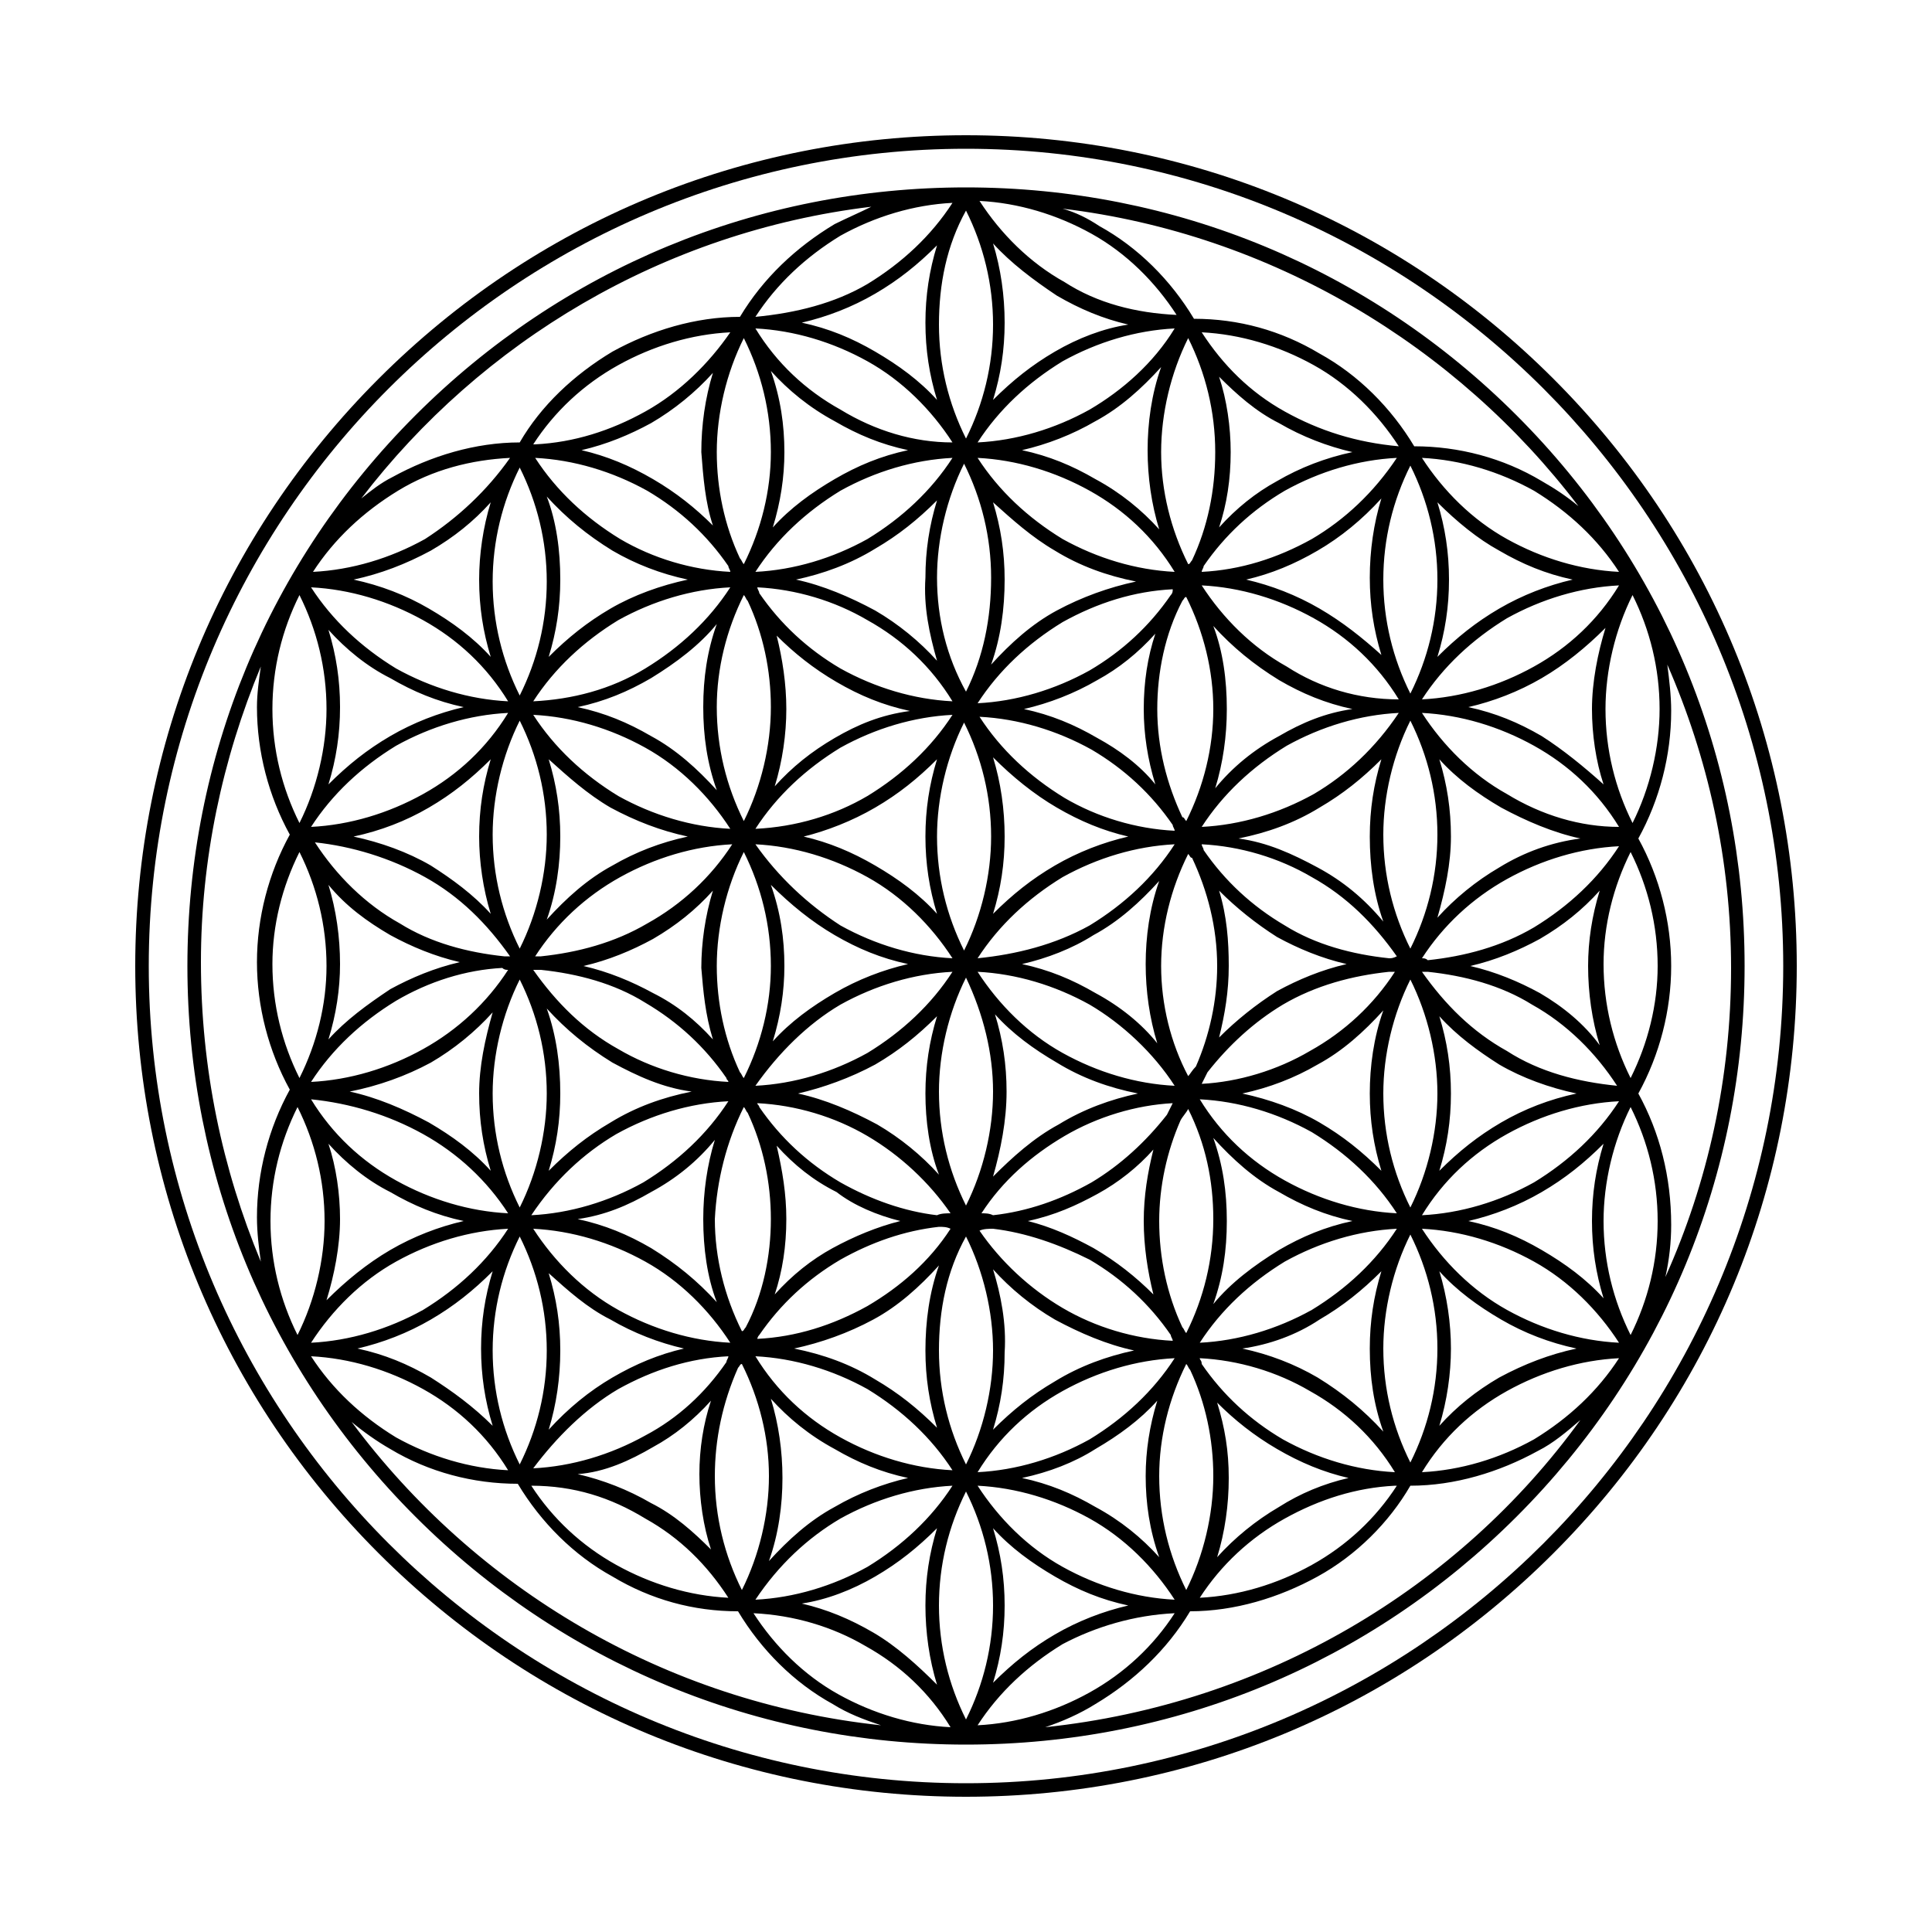
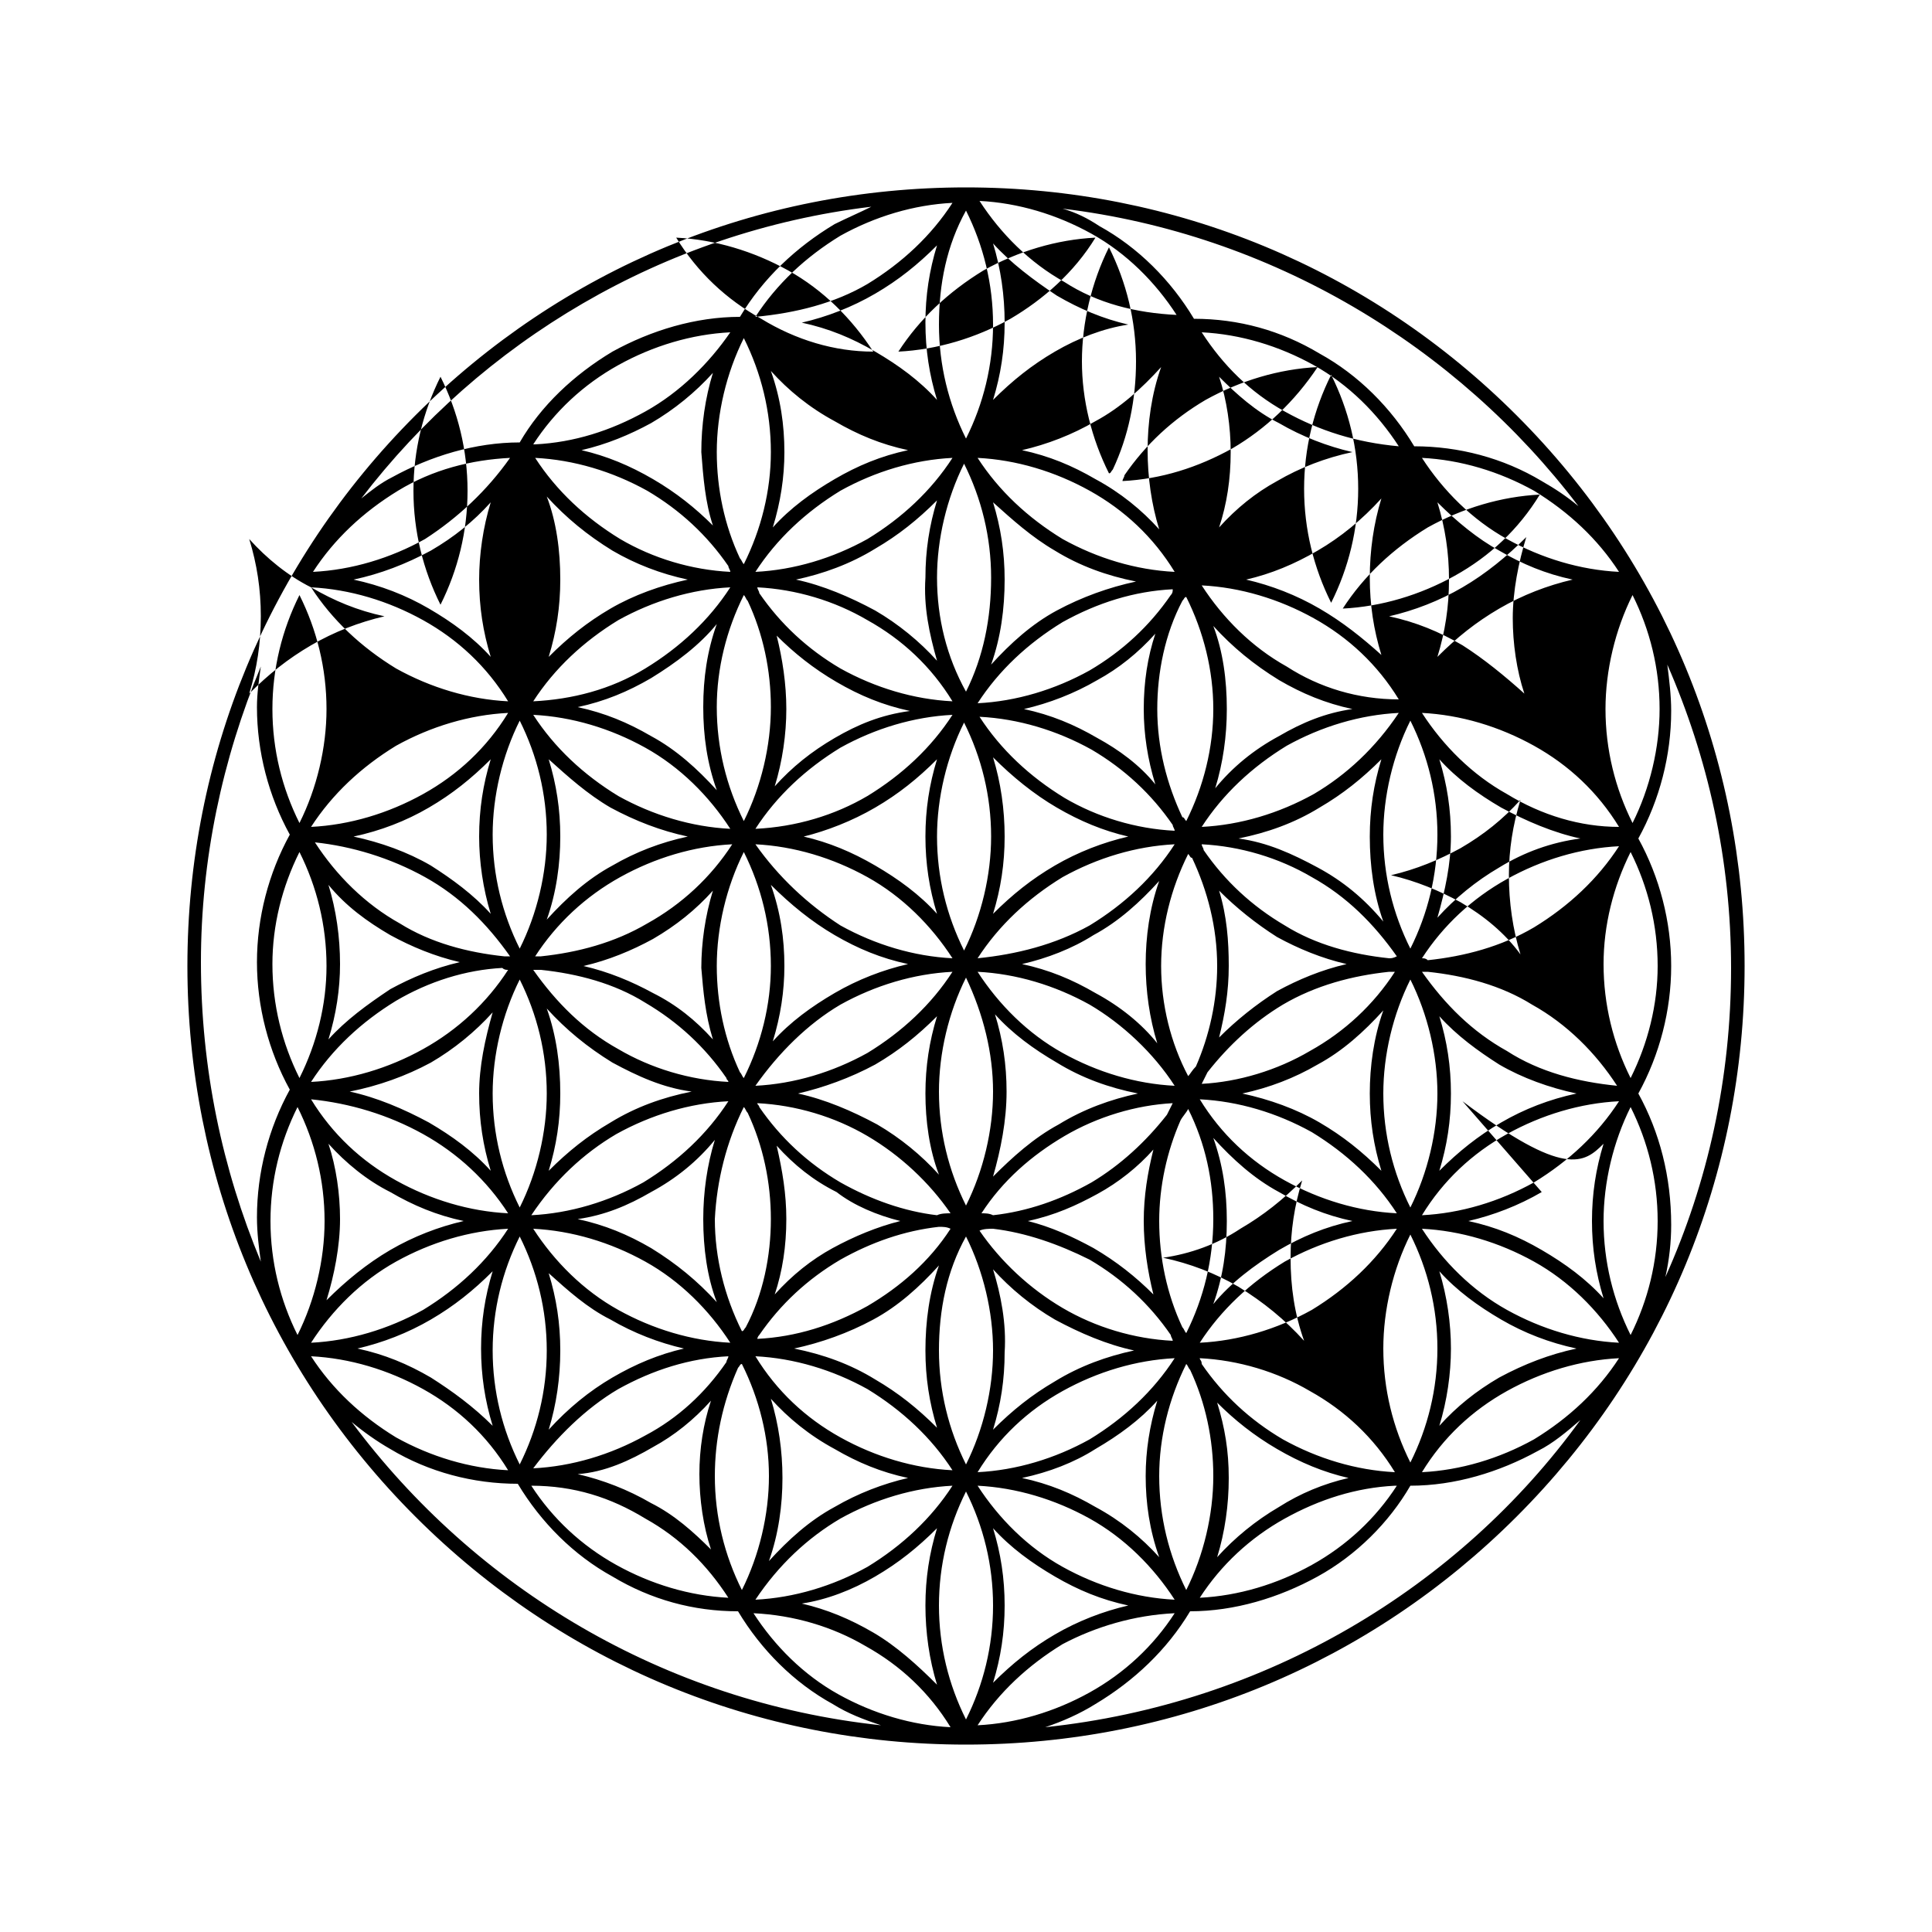
<svg xmlns="http://www.w3.org/2000/svg" width="100" height="100">
-   <path d="M54.1 89.4c.9-.3 1.8-.7 2.6-1.2 2-1.2 3.7-2.8 4.9-4.8 2.3 0 4.6-.7 6.6-1.8s3.7-2.8 4.8-4.7c2.3 0 4.6-.7 6.6-1.8.8-.4 1.5-1 2.2-1.6-6.3 8.7-16.3 14.7-27.7 15.9zM18.2 73.6c.6.5 1.3 1 2 1.4 2 1.2 4.3 1.8 6.6 1.8 1.2 2 2.9 3.7 4.9 4.8 2 1.2 4.2 1.8 6.5 1.8 1.2 2 2.9 3.7 4.9 4.8.8.5 1.6.8 2.5 1.1-11.2-1.2-21-7.1-27.4-15.7zm-4.7-39.1c-.1.7-.2 1.4-.2 2.1 0 2.3.6 4.6 1.7 6.6-1.1 2-1.7 4.3-1.7 6.6s.6 4.6 1.7 6.6c-1.1 2-1.7 4.3-1.7 6.6 0 .8.1 1.6.2 2.3-2-4.8-3.1-10-3.1-15.5 0-5.3 1.1-10.5 3.1-15.3zm31.6-23.8c-.6.3-1.3.6-1.9.9-2 1.2-3.7 2.8-4.9 4.8-2.3 0-4.6.7-6.6 1.8-2 1.2-3.7 2.8-4.8 4.7-2.3 0-4.6.7-6.6 1.8-.6.3-1.1.7-1.6 1.1 6.2-8.1 15.6-13.8 26.4-15.1zm36.6 15.5c-.6-.5-1.2-.9-1.9-1.3-2-1.2-4.3-1.8-6.6-1.8-1.2-2-2.9-3.7-4.9-4.8-2-1.2-4.2-1.8-6.5-1.8-1.2-2-2.9-3.7-4.9-4.8-.6-.4-1.2-.7-1.9-.9 10.8 1.3 20.4 7.1 26.7 15.4zm3.1 30.4c1.1-2 1.7-4.3 1.7-6.6s-.6-4.6-1.7-6.6c1.1-2 1.7-4.3 1.7-6.6 0-.8-.1-1.6-.2-2.4 2.1 4.8 3.3 10.1 3.3 15.7 0 5.7-1.2 11.1-3.4 16 .2-.9.3-1.8.3-2.7 0-2.5-.6-4.8-1.7-6.8zM78 72c1.8-1 3.8-1.6 5.8-1.7-1.1 1.7-2.6 3.1-4.4 4.2-1.8 1-3.8 1.6-5.8 1.7 1.1-1.8 2.6-3.2 4.4-4.2zm-3.5-6.2c.9 1 2 1.8 3.2 2.5 1.2.7 2.5 1.2 3.9 1.5-1.4.3-2.7.8-4 1.5-1.2.7-2.2 1.5-3.1 2.5.4-1.3.6-2.7.6-4 0-1.3-.2-2.7-.6-4zm-8 12.8c1.8-1 3.7-1.6 5.7-1.7h.1c-1.1 1.7-2.6 3.1-4.4 4.1-1.8 1-3.8 1.6-5.8 1.7 1.1-1.7 2.6-3.1 4.4-4.1zm-3.5-6c.9.9 1.9 1.7 3.1 2.4 1.2.7 2.4 1.2 3.7 1.5-1.3.3-2.5.8-3.6 1.5-1.2.7-2.3 1.6-3.2 2.6.4-1.3.6-2.7.6-4.1 0-1.4-.2-2.6-.6-3.9zm-2.2 10.9c-1.1 1.7-2.6 3.1-4.4 4.1-1.8 1-3.8 1.6-5.8 1.7 1.1-1.7 2.6-3.1 4.4-4.2 1.7-.9 3.7-1.5 5.8-1.6zm-6.2 1.1c-1.2.7-2.2 1.5-3.2 2.5.4-1.3.6-2.6.6-4s-.2-2.7-.6-4c.9 1 2 1.8 3.2 2.5 1.2.7 2.4 1.2 3.8 1.5-1.3.3-2.6.8-3.8 1.5zm-9.8.6c1.8 1 3.3 2.4 4.4 4.2-2-.1-4-.7-5.8-1.7-1.8-1-3.3-2.5-4.4-4.2 2.1.1 4.1.7 5.8 1.7zm.5-3.6c1.2-.7 2.2-1.5 3.2-2.5-.4 1.3-.6 2.6-.6 4s.2 2.8.6 4.1c-1-1-2.1-2-3.3-2.7-1.2-.7-2.4-1.2-3.7-1.5 1.3-.2 2.6-.7 3.8-1.4zm-11.9-3c1.8 1 3.2 2.4 4.3 4.1-2-.1-4-.7-5.8-1.7-1.8-1-3.3-2.4-4.4-4.1 2.2 0 4.1.6 5.9 1.7zm.4-3.7c1.1-.6 2.1-1.4 3-2.4-.4 1.2-.6 2.5-.6 3.8 0 1.3.2 2.7.6 3.9-.9-.9-1.9-1.8-3.1-2.4-1.2-.7-2.5-1.2-3.8-1.5 1.4-.1 2.7-.7 3.9-1.4zm-11.5-3.6c-1.2-.7-2.4-1.2-3.8-1.5 1.3-.3 2.6-.8 3.8-1.5 1.2-.7 2.2-1.5 3.2-2.5-.4 1.3-.6 2.6-.6 4s.2 2.7.6 4c-1-1-2.1-1.8-3.2-2.5zm-6.2-1.1c2 .1 4 .7 5.8 1.7 1.8 1 3.3 2.4 4.4 4.2-2-.1-4-.7-5.8-1.7-1.8-1.1-3.3-2.5-4.4-4.2zm-.7-12.9c.9 1.8 1.4 3.8 1.4 5.9 0 2-.5 4.1-1.4 5.9-.9-1.8-1.4-3.8-1.4-5.9 0-2.1.5-4.1 1.4-5.9zm.1-13.2c.9 1.8 1.4 3.8 1.4 5.9 0 2-.5 4-1.4 5.8-.9-1.8-1.4-3.8-1.4-5.9 0-2 .5-4 1.4-5.8zm0-13.3c.9 1.8 1.4 3.8 1.4 5.9 0 2-.5 4.1-1.4 5.9-.9-1.8-1.4-3.8-1.4-5.9 0-2.1.5-4.1 1.4-5.9zm6.5-2.9c-1.8 1-3.8 1.6-5.8 1.7 1.1-1.7 2.6-3.1 4.4-4.2s3.8-1.6 5.8-1.7c-1.2 1.7-2.7 3.1-4.4 4.2zm3.4 6.1c-.9-1-2-1.8-3.2-2.5-1.2-.7-2.5-1.2-3.9-1.5 1.4-.3 2.7-.8 4-1.5 1.2-.7 2.2-1.5 3.1-2.5-.4 1.3-.6 2.7-.6 4 0 1.4.2 2.7.6 4zm8-12.7c-1.8 1-3.7 1.6-5.7 1.7h-.1c1.1-1.7 2.6-3.1 4.4-4.1 1.8-1 3.8-1.6 5.8-1.7-1.1 1.6-2.6 3.1-4.4 4.1zm3.5 5.9c-.9-.9-1.9-1.7-3.1-2.4-1.2-.7-2.4-1.2-3.7-1.5 1.3-.3 2.5-.8 3.6-1.4 1.2-.7 2.3-1.6 3.2-2.6-.4 1.3-.6 2.7-.6 4.1.1 1.3.2 2.6.6 3.8zm2.2-10.8c1.1-1.7 2.6-3.1 4.4-4.2 1.8-1 3.8-1.6 5.8-1.7-1.1 1.7-2.6 3.1-4.4 4.2-1.7 1-3.7 1.5-5.8 1.7zm6.2-1.2c1.2-.7 2.2-1.5 3.2-2.5-.4 1.3-.6 2.6-.6 4s.2 2.7.6 4c-.9-1-2-1.8-3.2-2.5-1.2-.7-2.4-1.2-3.8-1.5 1.3-.3 2.6-.8 3.8-1.5zm9.8-.6c-1.8-1-3.3-2.5-4.4-4.2 2 .1 4 .7 5.8 1.7 1.8 1 3.3 2.5 4.4 4.2-2.1-.1-4.1-.6-5.8-1.7zm-.5 3.6c-1.2.7-2.2 1.5-3.2 2.5.4-1.3.6-2.6.6-4s-.2-2.8-.6-4.1c.9 1 2.1 1.9 3.3 2.7 1.2.7 2.4 1.2 3.7 1.5-1.3.2-2.6.7-3.8 1.4zm11.9 3.1c-1.8-1-3.2-2.4-4.3-4.1 2 .1 4 .7 5.8 1.7 1.8 1 3.3 2.5 4.4 4.2-2.2-.2-4.1-.8-5.9-1.8zm-.4 3.6c-1.1.6-2.1 1.4-3 2.4.4-1.2.6-2.5.6-3.9 0-1.3-.2-2.7-.6-3.9.9.9 1.9 1.8 3.1 2.4 1.2.7 2.5 1.2 3.8 1.5-1.4.3-2.7.8-3.9 1.5zm11.5 3.6c1.2.7 2.4 1.2 3.8 1.5-1.3.3-2.6.8-3.8 1.5-1.2.7-2.2 1.5-3.2 2.5.4-1.3.6-2.6.6-4s-.2-2.7-.6-4c1 1 2.1 1.9 3.2 2.5zm6.2 1.1c-2-.1-4-.7-5.8-1.7-1.8-1-3.3-2.5-4.4-4.2 2 .1 4 .7 5.8 1.7 1.8 1.1 3.3 2.5 4.4 4.2zm.7 13c-.9-1.8-1.4-3.8-1.4-5.9 0-2 .5-4.1 1.4-5.9.9 1.8 1.4 3.8 1.4 5.9 0 2-.5 4.1-1.4 5.9zm-.1 13.2C83.5 54 83 52 83 49.9c0-2 .5-4 1.4-5.8.9 1.8 1.4 3.8 1.4 5.9 0 2-.5 4-1.4 5.8zm0 13.3c-.9-1.8-1.4-3.8-1.4-5.9 0-2 .5-4.1 1.4-5.9.9 1.8 1.4 3.8 1.4 5.9 0 2.1-.5 4.1-1.4 5.9zm-5-3.8c1.8 1 3.3 2.5 4.4 4.2-2-.1-4-.7-5.8-1.7-1.8-1-3.3-2.5-4.4-4.2 2 .1 4 .7 5.8 1.7zM73 75.7c-.9-1.8-1.4-3.8-1.4-5.9 0-2 .5-4.1 1.4-5.9.9 1.8 1.4 3.8 1.4 5.9s-.5 4.1-1.4 5.9zm-10.9-5.4c2 .1 4 .7 5.7 1.7 1.8 1 3.3 2.4 4.4 4.2-2-.1-4-.7-5.8-1.7-1.7-1-3.1-2.3-4.2-3.9 0-.2-.1-.2-.1-.3zm-5.7 8.3c1.8 1 3.3 2.5 4.4 4.2-2-.1-4-.7-5.8-1.7-1.8-1-3.3-2.5-4.4-4.2 2 .1 4 .7 5.8 1.7zm-12.9 0c1.8-1 3.8-1.6 5.8-1.7-1.1 1.7-2.6 3.1-4.4 4.2-1.8 1-3.8 1.6-5.8 1.7 1.2-1.8 2.7-3.2 4.4-4.2zm-5.3-7.8c.1-.1.1-.2.2-.2.9 1.8 1.4 3.8 1.4 5.8s-.5 4.1-1.4 5.9c-.9-1.8-1.4-3.8-1.4-5.9 0-1.9.4-3.8 1.2-5.6zM32 71.9c1.8-1 3.7-1.6 5.7-1.7 0 .1-.1.2-.1.3-1.1 1.6-2.5 2.9-4.2 3.8-1.8 1-3.8 1.6-5.8 1.7 1.2-1.6 2.7-3.1 4.4-4.1zM26.9 64c.9 1.8 1.4 3.8 1.4 5.9s-.5 4.1-1.4 5.9c-.9-1.8-1.4-3.8-1.4-5.9s.5-4.1 1.4-5.9zm-6.4 1.3c1.8-1 3.8-1.6 5.8-1.7-1.1 1.7-2.6 3.1-4.4 4.2-1.8 1-3.8 1.6-5.8 1.7 1.1-1.7 2.6-3.2 4.4-4.2zm-.3-3.6c1.2.7 2.4 1.2 3.8 1.5-1.3.3-2.6.8-3.8 1.5-1.2.7-2.3 1.6-3.3 2.6.4-1.3.7-2.8.7-4.2 0-1.3-.2-2.7-.6-3.9.9 1 2 1.9 3.2 2.5zm0-13.3c1.1.6 2.3 1.1 3.6 1.4-1.3.3-2.5.8-3.6 1.4-1.2.8-2.3 1.6-3.2 2.6.4-1.3.6-2.6.6-3.9 0-1.4-.2-2.8-.6-4.1.9 1.1 2 1.9 3.2 2.6zm-4.1-18c2 .1 4 .7 5.8 1.7 1.8 1 3.3 2.4 4.4 4.2-2-.1-4-.7-5.8-1.7-1.8-1.1-3.3-2.5-4.4-4.2zm4.1 4.7c1.2.7 2.4 1.2 3.8 1.5-1.3.3-2.6.8-3.8 1.5-1.2.7-2.2 1.5-3.2 2.5.4-1.3.6-2.6.6-4s-.2-2.7-.6-4c.9 1 2 1.9 3.2 2.5zm6.7-10.9c.9 1.8 1.4 3.8 1.4 5.9s-.5 4.1-1.4 5.9c-.9-1.8-1.4-3.8-1.4-5.9s.5-4.1 1.4-5.9zm16.6-3c-1.8-1-3.3-2.4-4.4-4.2 2 .1 4 .7 5.8 1.7 1.8 1 3.3 2.5 4.4 4.2-2 0-4-.6-5.8-1.7zm12.9 0c-1.8 1-3.8 1.6-5.8 1.7 1.1-1.7 2.6-3.1 4.4-4.2 1.8-1 3.8-1.6 5.8-1.7-1.1 1.8-2.7 3.2-4.4 4.2zm5.3 7.8c-.1.1-.1.2-.2.2-.9-1.8-1.4-3.8-1.4-5.8s.5-4.1 1.4-5.9c.9 1.8 1.4 3.8 1.4 5.9 0 2-.4 3.9-1.2 5.6zm6.2-1.1c-1.8 1-3.7 1.6-5.7 1.7 0-.1.1-.2.1-.3 1.1-1.6 2.5-2.9 4.2-3.9 1.8-1 3.8-1.6 5.8-1.7-1.2 1.8-2.7 3.2-4.4 4.2zm5.1 8c-.9-1.8-1.4-3.8-1.4-5.9s.5-4.1 1.4-5.9c.9 1.8 1.4 3.8 1.4 5.9 0 2.1-.5 4.1-1.4 5.9zm6.4-1.4c-1.8 1-3.8 1.6-5.8 1.7 1.1-1.7 2.6-3.1 4.4-4.2 1.8-1 3.8-1.6 5.8-1.7-1.1 1.8-2.6 3.2-4.4 4.2zm.4 3.6c-1.2-.7-2.4-1.2-3.8-1.5 1.3-.3 2.6-.8 3.8-1.5 1.2-.7 2.3-1.6 3.3-2.6-.4 1.3-.7 2.8-.7 4.2 0 1.3.2 2.7.6 3.9-1-.9-2.1-1.8-3.2-2.5zm-.1 13.3c-1.1-.6-2.3-1.1-3.6-1.4 1.3-.3 2.5-.8 3.6-1.4 1.2-.7 2.2-1.5 3.1-2.5-.4 1.3-.6 2.6-.6 3.9 0 1.4.2 2.8.6 4.1-.8-1.1-1.9-2-3.1-2.7zm.1 10.3C81 61 82 60.2 83 59.2c-.4 1.3-.6 2.6-.6 4s.2 2.7.6 4c-.9-1-2-1.8-3.2-2.5-1.2-.7-2.4-1.2-3.8-1.5 1.3-.3 2.6-.8 3.8-1.5zm-11.5 6.6c1.2-.7 2.2-1.5 3.2-2.5-.4 1.3-.6 2.6-.6 4 0 1.5.2 2.9.7 4.3-1-1.1-2.1-2-3.4-2.8-1.2-.7-2.5-1.2-3.9-1.5 1.4-.2 2.8-.7 4-1.5zM56.7 75c1.2-.7 2.3-1.5 3.2-2.5-.4 1.3-.6 2.6-.6 3.9 0 1.4.2 2.8.7 4.2-.9-1-2-1.9-3.3-2.6-1.2-.7-2.4-1.2-3.8-1.5 1.4-.3 2.7-.8 3.8-1.5zm-13.5 0c1.2.7 2.4 1.2 3.8 1.5-1.3.3-2.6.8-3.8 1.5-1.3.7-2.4 1.7-3.4 2.8.5-1.4.7-2.9.7-4.3s-.2-2.8-.6-4.1c.9 1 2 1.9 3.3 2.6zm-11.6-6.7c1.2.7 2.5 1.2 3.8 1.5-1.3.3-2.5.8-3.7 1.5-1.2.7-2.3 1.6-3.3 2.7.4-1.3.6-2.7.6-4.1 0-1.4-.2-2.7-.6-4 1 .9 2 1.8 3.2 2.4zm-9.7-9.6c1.8 1 3.3 2.4 4.4 4.1-2-.1-4-.7-5.8-1.7-1.8-1-3.3-2.4-4.4-4.2 2 .2 4 .8 5.8 1.8zm.4-3.7c1.2-.7 2.3-1.6 3.2-2.6-.4 1.4-.7 2.8-.7 4.2 0 1.4.2 2.7.6 4-.9-1-2-1.8-3.2-2.5-1.3-.7-2.7-1.3-4.1-1.6 1.5-.3 2.9-.8 4.2-1.5zm4-4.8c-1.1 1.7-2.6 3.1-4.4 4.1-1.8 1-3.8 1.6-5.8 1.7 1.1-1.7 2.6-3.1 4.4-4.2 1.7-1 3.6-1.6 5.5-1.7.1.1.2.1.3.1zM22 45.4c1.8 1 3.2 2.4 4.4 4.1h-.3c-1.9-.2-3.8-.7-5.4-1.7-1.8-1-3.3-2.5-4.4-4.2 1.9.2 3.9.8 5.7 1.8zm-.1-4.3c-1.8 1-3.8 1.6-5.8 1.7 1.1-1.7 2.6-3.1 4.4-4.2 1.8-1 3.8-1.6 5.8-1.7-1.1 1.8-2.6 3.2-4.4 4.2zm9.7-9.6c-1.2.7-2.2 1.5-3.2 2.5.4-1.3.6-2.6.6-4 0-1.5-.2-3-.7-4.3 1 1.1 2.1 2 3.4 2.8 1.2.7 2.5 1.2 3.9 1.5-1.4.3-2.8.8-4 1.5zm11.6-6.7c-1.2.7-2.3 1.5-3.2 2.5.4-1.3.6-2.6.6-3.9 0-1.4-.2-2.8-.7-4.2.9 1 2 1.9 3.3 2.6 1.2.7 2.4 1.2 3.8 1.5-1.4.3-2.6.8-3.8 1.5zm13.5 0c-1.2-.7-2.4-1.2-3.8-1.5 1.3-.3 2.6-.8 3.8-1.5 1.3-.7 2.4-1.7 3.4-2.8-.5 1.4-.7 2.9-.7 4.3s.2 2.8.6 4.1c-.9-1-2-1.9-3.3-2.6zm11.6 6.7c-1.2-.7-2.5-1.2-3.8-1.5 1.3-.3 2.5-.8 3.7-1.5 1.2-.7 2.3-1.6 3.3-2.7-.4 1.3-.6 2.7-.6 4.1 0 1.4.2 2.7.6 4-1-.9-2-1.7-3.2-2.4zm9.7 9.6c-1.8-1-3.3-2.5-4.4-4.2 2 .1 4 .7 5.8 1.7 1.8 1 3.3 2.4 4.4 4.2-2 0-4-.6-5.8-1.7zm-.4 3.8c-1.2.7-2.3 1.6-3.2 2.6.4-1.4.7-2.8.7-4.2 0-1.4-.2-2.7-.6-4 .9 1 2 1.8 3.2 2.5 1.3.7 2.7 1.3 4.1 1.6-1.5.2-2.9.7-4.2 1.5zm-4 4.7c1.1-1.7 2.6-3.1 4.4-4.1 1.8-1 3.8-1.6 5.8-1.7-1.1 1.7-2.6 3.1-4.4 4.2-1.7 1-3.6 1.5-5.5 1.7-.1-.1-.2-.1-.3-.1zm4.4 4.8c-1.8-1-3.2-2.4-4.4-4.1h.3c1.9.2 3.8.7 5.4 1.7 1.8 1 3.3 2.5 4.4 4.2-2-.2-4-.7-5.7-1.8zm0 4.3c1.8-1 3.8-1.6 5.8-1.7-1.1 1.7-2.6 3.1-4.4 4.2-1.8 1-3.8 1.6-5.8 1.7 1.1-1.8 2.6-3.2 4.4-4.2zm-3.5-6.1c.9 1 2 1.8 3.1 2.5 1.2.7 2.6 1.2 4 1.5-1.4.3-2.7.8-3.9 1.5-1.2.7-2.2 1.5-3.2 2.5.4-1.3.6-2.6.6-4s-.2-2.7-.6-4zm-2.2 11c-1.1 1.7-2.6 3.1-4.4 4.2-1.8 1-3.8 1.6-5.8 1.7 1.1-1.7 2.6-3.1 4.4-4.2 1.8-1 3.8-1.6 5.8-1.7zm-6.1 1.1c-1.3.8-2.5 1.7-3.4 2.8.5-1.4.7-2.8.7-4.3s-.2-2.9-.7-4.3c1 1.1 2.1 2.1 3.4 2.8 1.2.7 2.4 1.2 3.8 1.5-1.4.3-2.6.8-3.8 1.5zM55 72c1.8-1 3.8-1.6 5.8-1.7-1.1 1.7-2.6 3.1-4.4 4.2-1.8 1-3.8 1.6-5.8 1.7 1.1-1.8 2.6-3.2 4.4-4.2zm-3.6-6.3c.9 1 2 1.9 3.2 2.6 1.3.7 2.7 1.3 4.1 1.6-1.4.3-2.8.8-4.1 1.6-1.2.7-2.2 1.5-3.2 2.5.4-1.3.6-2.6.6-4 .1-1.5-.2-3-.6-4.3zm-2.1 10.4c-2-.1-4-.7-5.8-1.7-1.8-1-3.3-2.4-4.4-4.2 2 .1 4 .7 5.8 1.7 1.8 1.1 3.3 2.5 4.4 4.2zm-4-4.7c-1.3-.8-2.7-1.3-4.2-1.6 1.4-.3 2.8-.8 4.1-1.5 1.3-.7 2.4-1.7 3.4-2.8-.5 1.4-.7 2.9-.7 4.4 0 1.4.2 2.7.6 4-1-1-2-1.8-3.2-2.5zm-11.9-6.1c1.8 1 3.3 2.5 4.4 4.2-2-.1-4-.7-5.8-1.7-1.8-1-3.3-2.5-4.4-4.2 2 .1 4 .7 5.8 1.7zm.3-3.6C35 61 36.1 60.1 37 59c-.4 1.3-.6 2.7-.6 4.1 0 1.5.2 3 .7 4.3-1-1.1-2.1-2-3.4-2.8-1.2-.7-2.4-1.2-3.8-1.5 1.4-.2 2.6-.7 3.8-1.4zm-6.8-11c.9 1.8 1.4 3.8 1.4 5.9 0 2-.5 4.1-1.4 5.9-.9-1.8-1.4-3.8-1.4-5.9 0-2 .5-4.1 1.4-5.9zm-1.5-3.4c-.9-1-2-1.8-3.1-2.5-1.2-.7-2.6-1.2-4-1.5 1.4-.3 2.7-.8 3.9-1.5 1.2-.7 2.2-1.5 3.2-2.5-.4 1.3-.6 2.6-.6 4 0 1.3.2 2.7.6 4zm2.2-11c1.1-1.7 2.6-3.1 4.4-4.2 1.8-1 3.8-1.6 5.8-1.7-1.1 1.7-2.6 3.1-4.4 4.2s-3.8 1.6-5.8 1.7zm6.1-1.2c1.3-.8 2.5-1.7 3.4-2.8-.5 1.4-.7 2.8-.7 4.3s.2 2.9.7 4.3c-1-1.1-2.1-2.1-3.4-2.8-1.2-.7-2.4-1.2-3.8-1.5 1.4-.3 2.6-.8 3.8-1.5zm11.2-7.2c-1.8 1-3.8 1.6-5.8 1.7 1.1-1.7 2.6-3.1 4.4-4.2 1.8-1 3.8-1.6 5.8-1.7-1.1 1.7-2.6 3.1-4.4 4.2zm3.6 6.3c-.9-1-2-1.9-3.2-2.6-1.3-.7-2.7-1.3-4.1-1.6 1.4-.3 2.8-.8 4.1-1.6 1.2-.7 2.2-1.5 3.2-2.5-.4 1.3-.6 2.6-.6 4-.1 1.5.2 2.9.6 4.3zm2.1-10.5c2 .1 4 .7 5.8 1.7 1.8 1 3.3 2.4 4.4 4.2-2-.1-4-.7-5.8-1.7-1.8-1.1-3.3-2.5-4.4-4.2zm4 4.8c1.3.8 2.7 1.3 4.2 1.6-1.4.3-2.8.8-4.1 1.5-1.3.7-2.4 1.7-3.4 2.8.5-1.4.7-2.9.7-4.4 0-1.4-.2-2.7-.6-4 1 .9 2 1.8 3.2 2.5zm12 6c-1.8-1-3.3-2.5-4.4-4.2 2 .1 4 .7 5.8 1.7 1.8 1 3.3 2.4 4.4 4.2-2.1 0-4.1-.6-5.8-1.7zm-.4 3.6c-1.3.7-2.4 1.6-3.3 2.7.4-1.3.6-2.7.6-4.1 0-1.5-.2-3-.7-4.3 1 1.1 2.1 2 3.4 2.8 1.2.7 2.4 1.2 3.8 1.5-1.4.2-2.6.7-3.8 1.4zm6.8 11c-.9-1.8-1.4-3.8-1.4-5.9 0-2 .5-4.1 1.4-5.9.9 1.8 1.4 3.8 1.4 5.9 0 2.1-.5 4.1-1.4 5.9zm1.4 7.5c0 2-.5 4.1-1.4 5.9-.9-1.8-1.4-3.8-1.4-5.9 0-2 .5-4.1 1.4-5.9.9 1.8 1.4 3.9 1.4 5.9zm-2.1 6.2c-2-.1-4-.7-5.8-1.7-1.8-1-3.3-2.4-4.4-4.2 2 .1 4 .7 5.8 1.7 1.8 1.1 3.3 2.5 4.4 4.2zm-4-4.7c-1.2-.7-2.6-1.2-4-1.5 1.4-.3 2.7-.8 3.9-1.5 1.3-.7 2.4-1.7 3.4-2.8-.5 1.4-.7 2.9-.7 4.3s.2 2.7.6 4c-1-1-2-1.8-3.2-2.5zM61.4 69c-.1-.1-.1-.2-.2-.3-.8-1.7-1.2-3.6-1.2-5.5 0-1.8.4-3.6 1.1-5.2.1-.2.3-.4.4-.6.9 1.8 1.3 3.7 1.3 5.7 0 2.1-.5 4.1-1.4 5.9zm-10-5.4c1.7.2 3.4.8 5 1.6 1.7 1 3.1 2.3 4.2 3.9 0 .1.1.2.1.3-2-.1-4-.7-5.7-1.7-1.7-1-3.2-2.4-4.3-4 .2-.1.5-.1.7-.1zm-12.1 5.5c1.1-1.6 2.5-2.9 4.2-3.9 1.6-.9 3.3-1.5 5.1-1.7.2 0 .4 0 .6.1-1.1 1.7-2.6 3-4.3 4-1.8 1-3.7 1.6-5.7 1.7 0 0 0-.1.1-.2zm-.8-11.8c.1.1.1.2.2.3.8 1.7 1.2 3.6 1.2 5.5s-.4 3.9-1.3 5.6c-.1.1-.1.2-.2.2-.9-1.8-1.4-3.8-1.4-5.8.1-2 .6-4 1.5-5.8zm-6.6 1.4c1.8-1 3.8-1.6 5.8-1.7-1.1 1.7-2.6 3.1-4.4 4.2-1.8 1-3.8 1.6-5.8 1.7 1.2-1.8 2.7-3.2 4.4-4.2zm-.2-3.7c1.3.7 2.6 1.3 4.1 1.5-1.5.3-2.9.8-4.2 1.6-1.2.7-2.2 1.5-3.2 2.5.4-1.3.6-2.6.6-4 0-1.5-.2-3-.7-4.4 1 1.1 2.1 2 3.4 2.8zm-6.2-11.8c0-2 .5-4.1 1.4-5.9.9 1.8 1.4 3.8 1.4 5.9 0 2-.5 4.1-1.4 5.9-.9-1.8-1.4-3.8-1.4-5.9zm2.1-6.2c2 .1 4 .7 5.8 1.7 1.8 1 3.3 2.5 4.4 4.2-2-.1-4-.7-5.8-1.7-1.8-1.1-3.3-2.5-4.4-4.2zm4 4.8c1.3.7 2.6 1.2 4 1.5-1.4.3-2.7.8-3.9 1.5-1.3.7-2.4 1.7-3.4 2.8.5-1.4.7-2.9.7-4.3s-.2-2.7-.6-4c1 .9 2 1.8 3.2 2.5zm6.9-11c.1.1.1.2.2.3.8 1.7 1.2 3.6 1.2 5.5 0 2-.5 4.1-1.4 5.9-.9-1.8-1.4-3.8-1.4-5.9 0-2 .5-4 1.4-5.8zm5 3.8c-1.7-1-3.1-2.3-4.2-3.9 0-.1-.1-.2-.1-.3 2 .1 4 .7 5.7 1.7 1.8 1 3.3 2.4 4.4 4.2-2-.1-4-.7-5.8-1.7zm17.1-3.8c-1.1 1.6-2.5 2.9-4.2 3.9-1.8 1-3.8 1.6-5.8 1.7 1.1-1.7 2.6-3.1 4.4-4.2 1.8-1 3.7-1.6 5.7-1.7 0 .1 0 .2-.1.3zm.8 11.7c-.1-.1-.1-.2-.2-.2-.8-1.7-1.3-3.6-1.3-5.6 0-1.9.4-3.9 1.3-5.6.1-.1.1-.2.2-.2.9 1.8 1.4 3.8 1.4 5.8s-.5 4-1.4 5.8zm6.6-1.4c-1.8 1-3.8 1.6-5.8 1.7 1.1-1.7 2.6-3.1 4.4-4.2 1.8-1 3.8-1.6 5.8-1.7-1.2 1.8-2.7 3.2-4.4 4.2zm.2 3.8c-1.3-.7-2.6-1.3-4.1-1.5 1.5-.3 2.9-.8 4.2-1.6 1.2-.7 2.2-1.5 3.2-2.5-.4 1.3-.6 2.6-.6 4 0 1.5.2 3 .7 4.4-1-1.2-2.1-2.1-3.4-2.8zm-5.7 10.6c1.1-1.4 2.4-2.6 3.9-3.5 1.7-1 3.6-1.5 5.5-1.7h.3c-1.1 1.7-2.6 3.1-4.4 4.1-1.7 1-3.7 1.6-5.6 1.7l.3-.6zm-5.7 6.3c1.1-.6 2.1-1.4 2.9-2.3-.3 1.2-.5 2.4-.5 3.7 0 1.3.2 2.6.5 3.8-.9-.9-1.9-1.7-3.1-2.4-1.1-.6-2.2-1.1-3.4-1.4 1.4-.3 2.5-.8 3.6-1.4zm-6 1c1.1-1.7 2.6-3 4.3-4 1.7-1 3.7-1.6 5.6-1.7l-.3.6c-1.1 1.4-2.4 2.6-3.9 3.5-1.6.9-3.3 1.5-5.1 1.7-.2-.1-.4-.1-.6-.1zm-4.2.4c-1.2.3-2.4.8-3.5 1.4-1.1.6-2.1 1.4-3 2.4.4-1.2.6-2.5.6-3.9 0-1.3-.2-2.5-.5-3.8.9 1 1.9 1.8 3.1 2.4.9.7 2.1 1.2 3.3 1.5zM28 50.2c1.9.2 3.8.7 5.4 1.7 1.7 1 3.1 2.3 4.2 3.9 0 .1.1.1.1.2-2-.1-4-.7-5.7-1.7-1.8-1-3.2-2.4-4.4-4.1h.4zm5.5-2.4c-1.7 1-3.6 1.5-5.5 1.7h-.3c1.1-1.7 2.6-3.1 4.4-4.1 1.8-1 3.8-1.6 5.8-1.7-1.1 1.7-2.6 3.1-4.4 4.1zm9.7-9.6c-1.2.7-2.2 1.5-3.1 2.5.4-1.3.6-2.7.6-4 0-1.3-.2-2.6-.5-3.8.9.9 1.9 1.7 3.1 2.4 1.2.7 2.4 1.2 3.8 1.5-1.5.2-2.7.7-3.9 1.4zm13.6 0c-1.2-.7-2.4-1.2-3.8-1.5 1.3-.3 2.6-.8 3.8-1.5 1.1-.6 2.1-1.4 3-2.4-.4 1.2-.6 2.5-.6 3.9 0 1.3.2 2.6.6 3.9-.8-1-1.9-1.8-3-2.4zm6.3 7.9c.9.9 1.9 1.7 3 2.4 1.1.6 2.3 1.1 3.6 1.4-1.3.3-2.5.8-3.6 1.4-1.1.7-2.1 1.5-3 2.4.3-1.2.5-2.4.5-3.7 0-1.3-.1-2.6-.5-3.9zm-1.6 9.6c-.9-1.7-1.4-3.7-1.4-5.7s.5-4 1.4-5.8c.1.1.1.2.2.2.8 1.7 1.3 3.6 1.3 5.6 0 1.8-.4 3.6-1.1 5.2-.2.2-.3.4-.4.5zm-9.4.8c0-1.4-.2-2.7-.6-4 .9 1 2 1.8 3.2 2.5 1.3.8 2.7 1.3 4.2 1.6-1.4.3-2.8.8-4.1 1.6-1.3.7-2.4 1.7-3.4 2.7.4-1.4.7-2.9.7-4.4zm-6.8-1.4c1.2-.7 2.2-1.5 3.2-2.5-.4 1.3-.6 2.6-.6 4s.2 2.9.7 4.2c-.9-1-2-1.9-3.2-2.6-1.3-.7-2.7-1.3-4.1-1.6 1.3-.3 2.7-.8 4-1.5zm-8.4-1.3c-.9-1-1.9-1.8-3.1-2.4-1.1-.6-2.3-1.1-3.6-1.4 1.3-.3 2.5-.8 3.6-1.4 1.2-.7 2.2-1.5 3.1-2.5-.4 1.3-.6 2.7-.6 4 .1 1.2.2 2.4.6 3.7zm.2-3.8c0-2 .5-4.1 1.4-5.9.9 1.8 1.4 3.8 1.4 5.9 0 2-.5 4-1.4 5.8-.1-.1-.1-.2-.2-.3-.8-1.7-1.2-3.6-1.2-5.5zm13.5-.4c1.1-1.7 2.6-3.1 4.4-4.2 1.8-1 3.8-1.6 5.8-1.7-1.1 1.7-2.6 3.1-4.4 4.2-1.8 1-3.8 1.5-5.8 1.7zm10.2 6.6c-2-.1-4-.7-5.8-1.7-1.8-1-3.3-2.5-4.4-4.2 2 .1 4 .7 5.8 1.7 1.7 1 3.3 2.5 4.4 4.2zm-4.1-4.8c-1.2-.7-2.4-1.2-3.8-1.5 1.3-.3 2.6-.8 3.7-1.5 1.3-.7 2.4-1.7 3.4-2.8-.5 1.4-.7 2.9-.7 4.3s.2 2.8.6 4.1c-.8-1-1.9-1.9-3.2-2.6zm-13.2.6c1.8-1 3.8-1.6 5.8-1.7-1.1 1.7-2.6 3.1-4.4 4.2-1.8 1-3.8 1.6-5.8 1.7 1.2-1.7 2.7-3.2 4.4-4.2zm-4.4-8.3c2 .1 4 .7 5.8 1.7 1.8 1 3.3 2.5 4.4 4.2-2-.1-4-.7-5.8-1.7-1.7-1.1-3.2-2.5-4.4-4.2zm4.1 4.7c1.2.7 2.4 1.2 3.8 1.5-1.3.3-2.6.8-3.8 1.5-1.2.7-2.3 1.5-3.2 2.5.4-1.3.6-2.6.6-3.9 0-1.4-.2-2.8-.7-4.2 1 1 2.1 1.9 3.3 2.6zm5.3-5.1c0-2 .5-4.1 1.4-5.9.9 1.8 1.4 3.8 1.4 5.9 0 2-.5 4.1-1.4 5.9-.9-1.8-1.4-3.8-1.4-5.9zm2.9 13.2c0 2-.5 4.1-1.4 5.9-.9-1.8-1.4-3.8-1.4-5.9 0-2 .5-4.1 1.4-5.9.9 1.9 1.4 3.9 1.4 5.9zm-.7-19.4c2 .1 4 .7 5.8 1.7 1.7 1 3.1 2.3 4.2 3.9 0 .1.1.2.1.3-2-.1-4-.7-5.7-1.7-1.8-1.1-3.3-2.5-4.4-4.2zm4 4.7c1.2.7 2.4 1.2 3.7 1.5-1.3.3-2.6.8-3.8 1.5-1.2.7-2.2 1.5-3.2 2.5.4-1.3.6-2.6.6-4s-.2-2.8-.6-4.1c1 1 2.1 1.9 3.3 2.6zm-15.6 1.1c1.1-1.7 2.6-3.1 4.4-4.2 1.8-1 3.8-1.6 5.8-1.7-1.1 1.7-2.6 3.1-4.4 4.2-1.7 1-3.7 1.6-5.8 1.7zm6.2-1.1c1.2-.7 2.2-1.5 3.2-2.5-.4 1.3-.6 2.6-.6 4s.2 2.7.6 4c-.9-1-2-1.8-3.2-2.5-1.2-.7-2.4-1.2-3.7-1.5 1.2-.3 2.5-.8 3.7-1.5zm26.6 7.8c-1.9-.2-3.8-.7-5.4-1.7-1.7-1-3.1-2.3-4.2-3.9 0-.1-.1-.2-.1-.3 2 .1 4 .7 5.7 1.7 1.8 1 3.2 2.4 4.4 4.1-.2.1-.3.1-.4.1zM48.5 62.9c-1.7-.2-3.4-.8-5-1.7-1.7-1-3.1-2.3-4.2-3.9 0-.1-.1-.1-.1-.2 2 .1 4 .7 5.7 1.7 1.7 1 3.2 2.4 4.3 4-.2 0-.5 0-.7.1zm0-33c0-2 .5-4.1 1.4-5.9.9 1.8 1.4 3.8 1.4 5.9s-.4 4.1-1.3 5.9c-1-1.8-1.5-3.8-1.5-5.9zm2.9 40c0 2-.5 4.1-1.4 5.9-.9-1.8-1.4-3.8-1.4-5.9S49 65.8 50 64c.9 1.8 1.4 3.9 1.4 5.9zm-1.4-59c.9 1.8 1.4 3.8 1.4 5.9s-.5 4.1-1.4 5.9c-.9-1.8-1.4-3.8-1.4-5.9s.4-4.1 1.4-5.9zM37.1 23.4c0-2 .5-4.1 1.4-5.9.9 1.8 1.4 3.8 1.4 5.9 0 2-.5 4-1.4 5.8-.1-.1-.1-.2-.2-.3-.8-1.7-1.2-3.6-1.2-5.5zm-9.4.3c2 .1 4 .7 5.8 1.7 1.7 1 3.1 2.3 4.2 3.9 0 .1.1.2.1.3-2-.1-4-.7-5.7-1.7-1.8-1.1-3.3-2.5-4.4-4.2zM50 89c-.9-1.8-1.4-3.8-1.4-5.9s.5-4.1 1.4-5.9c.9 1.8 1.4 3.8 1.4 5.9s-.5 4.1-1.4 5.9zm12.8-12.6c0 2-.5 4.1-1.4 5.9-.9-1.8-1.4-3.8-1.4-5.9 0-2 .5-4 1.4-5.8.1.1.1.2.2.3.8 1.7 1.2 3.6 1.2 5.5zm15.7-54.9C70.9 13.9 60.8 9.7 50 9.7s-20.9 4.2-28.5 11.8S9.7 39.2 9.7 50s4.2 20.9 11.8 28.5c7.6 7.6 17.7 11.8 28.5 11.8s20.9-4.2 28.5-11.8c7.6-7.6 11.8-17.7 11.8-28.5s-4.2-20.9-11.8-28.5z" />
-   <path d="M50 92.3c-23.3 0-42.3-19-42.3-42.3S26.7 7.7 50 7.7s42.3 19 42.3 42.3-19 42.3-42.3 42.3zm30.4-72.7C72.3 11.5 61.5 7 50 7s-22.3 4.5-30.4 12.6S7 38.5 7 50s4.5 22.3 12.6 30.4S38.5 93 50 93s22.3-4.5 30.4-12.6C88.5 72.3 93 61.5 93 50s-4.5-22.3-12.6-30.4z" />
+   <path d="M54.1 89.4c.9-.3 1.8-.7 2.6-1.2 2-1.2 3.7-2.8 4.9-4.8 2.3 0 4.6-.7 6.6-1.8s3.7-2.8 4.8-4.7c2.3 0 4.6-.7 6.6-1.8.8-.4 1.5-1 2.2-1.6-6.3 8.7-16.3 14.7-27.7 15.9zM18.2 73.6c.6.5 1.3 1 2 1.4 2 1.2 4.3 1.8 6.6 1.8 1.2 2 2.9 3.7 4.9 4.8 2 1.2 4.2 1.8 6.5 1.8 1.2 2 2.9 3.7 4.9 4.8.8.5 1.6.8 2.5 1.1-11.2-1.2-21-7.1-27.4-15.7zm-4.7-39.1c-.1.7-.2 1.4-.2 2.1 0 2.3.6 4.6 1.7 6.6-1.1 2-1.7 4.3-1.7 6.6s.6 4.6 1.7 6.6c-1.1 2-1.7 4.3-1.7 6.6 0 .8.1 1.6.2 2.3-2-4.8-3.1-10-3.1-15.5 0-5.3 1.1-10.5 3.1-15.3zm31.6-23.8c-.6.3-1.3.6-1.9.9-2 1.2-3.7 2.8-4.9 4.8-2.3 0-4.6.7-6.6 1.8-2 1.2-3.7 2.8-4.8 4.7-2.3 0-4.6.7-6.6 1.8-.6.3-1.1.7-1.6 1.1 6.2-8.1 15.6-13.8 26.4-15.1zm36.6 15.5c-.6-.5-1.2-.9-1.9-1.3-2-1.2-4.3-1.8-6.6-1.8-1.2-2-2.9-3.7-4.9-4.8-2-1.2-4.2-1.8-6.5-1.8-1.2-2-2.9-3.7-4.9-4.8-.6-.4-1.2-.7-1.9-.9 10.8 1.3 20.4 7.1 26.7 15.4zm3.1 30.4c1.1-2 1.7-4.3 1.7-6.6s-.6-4.6-1.7-6.6c1.1-2 1.7-4.3 1.7-6.6 0-.8-.1-1.6-.2-2.4 2.1 4.8 3.3 10.1 3.3 15.7 0 5.7-1.2 11.1-3.4 16 .2-.9.3-1.8.3-2.7 0-2.5-.6-4.8-1.7-6.8zM78 72c1.8-1 3.8-1.6 5.8-1.7-1.1 1.7-2.6 3.1-4.4 4.2-1.8 1-3.8 1.6-5.8 1.7 1.1-1.8 2.6-3.2 4.4-4.2zm-3.5-6.2c.9 1 2 1.8 3.2 2.5 1.2.7 2.5 1.2 3.9 1.5-1.4.3-2.7.8-4 1.5-1.2.7-2.2 1.5-3.1 2.5.4-1.3.6-2.7.6-4 0-1.3-.2-2.7-.6-4zm-8 12.8c1.8-1 3.7-1.6 5.7-1.7h.1c-1.1 1.7-2.6 3.1-4.4 4.1-1.8 1-3.8 1.6-5.8 1.7 1.1-1.7 2.6-3.1 4.4-4.1zm-3.5-6c.9.9 1.9 1.7 3.1 2.4 1.2.7 2.4 1.2 3.7 1.5-1.3.3-2.5.8-3.6 1.5-1.2.7-2.3 1.6-3.2 2.6.4-1.3.6-2.7.6-4.1 0-1.4-.2-2.6-.6-3.9zm-2.2 10.9c-1.1 1.7-2.6 3.1-4.4 4.1-1.8 1-3.8 1.6-5.8 1.7 1.1-1.7 2.6-3.1 4.4-4.2 1.7-.9 3.7-1.5 5.8-1.6zm-6.2 1.1c-1.2.7-2.2 1.5-3.2 2.5.4-1.3.6-2.6.6-4s-.2-2.7-.6-4c.9 1 2 1.8 3.2 2.5 1.2.7 2.4 1.2 3.8 1.5-1.3.3-2.6.8-3.8 1.5zm-9.8.6c1.8 1 3.3 2.4 4.4 4.2-2-.1-4-.7-5.8-1.7-1.8-1-3.3-2.5-4.4-4.2 2.1.1 4.1.7 5.8 1.7zm.5-3.6c1.2-.7 2.2-1.5 3.2-2.5-.4 1.3-.6 2.6-.6 4s.2 2.8.6 4.1c-1-1-2.1-2-3.3-2.7-1.2-.7-2.4-1.2-3.7-1.5 1.3-.2 2.6-.7 3.8-1.4zm-11.9-3c1.8 1 3.2 2.4 4.3 4.1-2-.1-4-.7-5.8-1.7-1.8-1-3.3-2.4-4.4-4.1 2.2 0 4.1.6 5.9 1.7zm.4-3.7c1.1-.6 2.1-1.4 3-2.4-.4 1.2-.6 2.5-.6 3.8 0 1.3.2 2.7.6 3.9-.9-.9-1.9-1.8-3.1-2.4-1.2-.7-2.5-1.2-3.8-1.5 1.4-.1 2.7-.7 3.9-1.4zm-11.5-3.6c-1.2-.7-2.4-1.2-3.8-1.5 1.3-.3 2.6-.8 3.8-1.5 1.2-.7 2.2-1.5 3.2-2.5-.4 1.3-.6 2.6-.6 4s.2 2.7.6 4c-1-1-2.1-1.8-3.2-2.5zm-6.2-1.1c2 .1 4 .7 5.8 1.7 1.8 1 3.3 2.4 4.4 4.2-2-.1-4-.7-5.8-1.7-1.8-1.1-3.3-2.5-4.4-4.2zm-.7-12.9c.9 1.8 1.4 3.8 1.4 5.9 0 2-.5 4.1-1.4 5.9-.9-1.8-1.4-3.8-1.4-5.9 0-2.1.5-4.1 1.4-5.9zm.1-13.2c.9 1.8 1.4 3.8 1.4 5.9 0 2-.5 4-1.4 5.8-.9-1.8-1.4-3.8-1.4-5.9 0-2 .5-4 1.4-5.8zm0-13.3c.9 1.8 1.4 3.8 1.4 5.9 0 2-.5 4.1-1.4 5.9-.9-1.8-1.4-3.8-1.4-5.9 0-2.1.5-4.1 1.4-5.9zm6.5-2.9c-1.8 1-3.8 1.6-5.8 1.7 1.1-1.7 2.6-3.1 4.4-4.2s3.8-1.6 5.8-1.7c-1.2 1.7-2.7 3.1-4.4 4.2zm3.4 6.1c-.9-1-2-1.8-3.2-2.5-1.2-.7-2.5-1.2-3.9-1.5 1.4-.3 2.7-.8 4-1.5 1.2-.7 2.2-1.5 3.1-2.5-.4 1.3-.6 2.7-.6 4 0 1.4.2 2.7.6 4zm8-12.7c-1.8 1-3.7 1.6-5.7 1.7h-.1c1.1-1.7 2.6-3.1 4.4-4.1 1.8-1 3.8-1.6 5.8-1.7-1.1 1.6-2.6 3.1-4.4 4.1zm3.5 5.9c-.9-.9-1.9-1.7-3.1-2.4-1.2-.7-2.4-1.2-3.7-1.5 1.3-.3 2.5-.8 3.6-1.4 1.2-.7 2.3-1.6 3.2-2.6-.4 1.3-.6 2.7-.6 4.1.1 1.3.2 2.6.6 3.8zm2.2-10.8c1.1-1.7 2.6-3.1 4.4-4.2 1.8-1 3.8-1.6 5.8-1.7-1.1 1.7-2.6 3.1-4.4 4.2-1.7 1-3.7 1.5-5.8 1.7zm6.2-1.2c1.2-.7 2.2-1.5 3.2-2.5-.4 1.3-.6 2.6-.6 4s.2 2.7.6 4c-.9-1-2-1.8-3.2-2.5-1.2-.7-2.4-1.2-3.8-1.5 1.3-.3 2.6-.8 3.8-1.5zm9.8-.6c-1.8-1-3.3-2.5-4.4-4.2 2 .1 4 .7 5.8 1.7 1.8 1 3.3 2.5 4.4 4.2-2.1-.1-4.1-.6-5.8-1.7zm-.5 3.6c-1.2.7-2.2 1.5-3.2 2.5.4-1.3.6-2.6.6-4s-.2-2.8-.6-4.1c.9 1 2.1 1.9 3.3 2.7 1.2.7 2.4 1.2 3.7 1.5-1.3.2-2.6.7-3.8 1.4zm11.9 3.1c-1.8-1-3.2-2.4-4.3-4.1 2 .1 4 .7 5.8 1.7 1.8 1 3.3 2.5 4.4 4.2-2.2-.2-4.1-.8-5.9-1.8zm-.4 3.6c-1.1.6-2.1 1.4-3 2.4.4-1.2.6-2.5.6-3.9 0-1.3-.2-2.7-.6-3.9.9.9 1.9 1.8 3.1 2.4 1.2.7 2.5 1.2 3.8 1.5-1.4.3-2.7.8-3.9 1.5zm11.5 3.6c1.2.7 2.4 1.2 3.8 1.5-1.3.3-2.6.8-3.8 1.5-1.2.7-2.2 1.5-3.2 2.5.4-1.3.6-2.6.6-4s-.2-2.7-.6-4c1 1 2.1 1.9 3.2 2.5zm6.2 1.1c-2-.1-4-.7-5.8-1.7-1.8-1-3.3-2.5-4.4-4.2 2 .1 4 .7 5.8 1.7 1.8 1.1 3.3 2.5 4.4 4.2zm.7 13c-.9-1.8-1.4-3.8-1.4-5.9 0-2 .5-4.1 1.4-5.9.9 1.8 1.4 3.8 1.4 5.9 0 2-.5 4.1-1.4 5.9zm-.1 13.2C83.5 54 83 52 83 49.9c0-2 .5-4 1.4-5.8.9 1.8 1.4 3.8 1.4 5.9 0 2-.5 4-1.4 5.8zm0 13.3c-.9-1.8-1.4-3.8-1.4-5.9 0-2 .5-4.1 1.4-5.9.9 1.8 1.4 3.8 1.4 5.9 0 2.1-.5 4.1-1.4 5.9zm-5-3.8c1.8 1 3.3 2.5 4.4 4.2-2-.1-4-.7-5.8-1.7-1.8-1-3.3-2.5-4.4-4.2 2 .1 4 .7 5.8 1.7zM73 75.7c-.9-1.8-1.4-3.8-1.4-5.9 0-2 .5-4.1 1.4-5.9.9 1.8 1.4 3.8 1.4 5.9s-.5 4.1-1.4 5.9zm-10.9-5.4c2 .1 4 .7 5.7 1.7 1.8 1 3.3 2.4 4.4 4.2-2-.1-4-.7-5.8-1.7-1.7-1-3.1-2.3-4.2-3.9 0-.2-.1-.2-.1-.3zm-5.7 8.3c1.8 1 3.3 2.5 4.4 4.2-2-.1-4-.7-5.8-1.7-1.8-1-3.3-2.5-4.4-4.2 2 .1 4 .7 5.8 1.7zm-12.9 0c1.8-1 3.8-1.6 5.8-1.7-1.1 1.7-2.6 3.1-4.4 4.2-1.8 1-3.8 1.6-5.8 1.7 1.2-1.8 2.7-3.2 4.4-4.2zm-5.3-7.8c.1-.1.1-.2.2-.2.9 1.8 1.4 3.8 1.4 5.8s-.5 4.1-1.4 5.9c-.9-1.8-1.4-3.8-1.4-5.9 0-1.9.4-3.8 1.2-5.6zM32 71.9c1.8-1 3.7-1.6 5.7-1.7 0 .1-.1.2-.1.3-1.1 1.6-2.5 2.9-4.2 3.8-1.8 1-3.8 1.6-5.8 1.7 1.2-1.6 2.7-3.1 4.4-4.1zM26.9 64c.9 1.8 1.4 3.8 1.4 5.9s-.5 4.1-1.4 5.9c-.9-1.8-1.4-3.8-1.4-5.9s.5-4.1 1.4-5.9zm-6.4 1.3c1.8-1 3.8-1.6 5.8-1.7-1.1 1.7-2.6 3.1-4.4 4.2-1.8 1-3.8 1.6-5.8 1.7 1.1-1.7 2.6-3.2 4.4-4.2zm-.3-3.6c1.2.7 2.4 1.2 3.8 1.5-1.3.3-2.6.8-3.8 1.5-1.2.7-2.3 1.6-3.3 2.6.4-1.3.7-2.8.7-4.2 0-1.3-.2-2.7-.6-3.9.9 1 2 1.9 3.2 2.5zm0-13.3c1.1.6 2.3 1.1 3.6 1.4-1.3.3-2.5.8-3.6 1.4-1.2.8-2.3 1.6-3.2 2.6.4-1.3.6-2.6.6-3.9 0-1.4-.2-2.8-.6-4.1.9 1.1 2 1.9 3.2 2.6zm-4.1-18c2 .1 4 .7 5.8 1.7 1.8 1 3.3 2.4 4.4 4.2-2-.1-4-.7-5.8-1.7-1.8-1.1-3.3-2.5-4.4-4.2zc1.2.7 2.4 1.2 3.8 1.5-1.3.3-2.6.8-3.8 1.5-1.2.7-2.2 1.5-3.2 2.5.4-1.3.6-2.6.6-4s-.2-2.7-.6-4c.9 1 2 1.9 3.2 2.5zm6.7-10.9c.9 1.8 1.4 3.8 1.4 5.9s-.5 4.1-1.4 5.9c-.9-1.8-1.4-3.8-1.4-5.9s.5-4.1 1.4-5.9zm16.6-3c-1.8-1-3.3-2.4-4.4-4.2 2 .1 4 .7 5.8 1.7 1.8 1 3.3 2.5 4.4 4.2-2 0-4-.6-5.8-1.7zm12.9 0c-1.8 1-3.8 1.6-5.8 1.7 1.1-1.7 2.6-3.1 4.4-4.2 1.8-1 3.8-1.6 5.8-1.7-1.1 1.8-2.7 3.2-4.4 4.2zm5.3 7.8c-.1.1-.1.2-.2.2-.9-1.8-1.4-3.8-1.4-5.8s.5-4.1 1.4-5.9c.9 1.8 1.4 3.8 1.4 5.9 0 2-.4 3.9-1.2 5.6zm6.2-1.1c-1.8 1-3.7 1.6-5.7 1.7 0-.1.1-.2.1-.3 1.1-1.6 2.5-2.9 4.2-3.9 1.8-1 3.8-1.6 5.8-1.7-1.2 1.8-2.7 3.2-4.4 4.2zm5.1 8c-.9-1.8-1.4-3.8-1.4-5.9s.5-4.1 1.4-5.9c.9 1.8 1.4 3.8 1.4 5.9 0 2.1-.5 4.1-1.4 5.9zm6.4-1.4c-1.8 1-3.8 1.6-5.8 1.7 1.1-1.7 2.6-3.1 4.4-4.2 1.8-1 3.8-1.6 5.8-1.7-1.1 1.8-2.6 3.2-4.4 4.2zm.4 3.6c-1.2-.7-2.4-1.2-3.8-1.5 1.3-.3 2.6-.8 3.8-1.5 1.2-.7 2.3-1.6 3.3-2.6-.4 1.3-.7 2.8-.7 4.2 0 1.3.2 2.7.6 3.9-1-.9-2.1-1.8-3.2-2.5zm-.1 13.3c-1.1-.6-2.3-1.1-3.6-1.4 1.3-.3 2.5-.8 3.6-1.4 1.2-.7 2.2-1.5 3.1-2.5-.4 1.3-.6 2.6-.6 3.9 0 1.4.2 2.8.6 4.1-.8-1.1-1.9-2-3.1-2.7zm.1 10.3C81 61 82 60.2 83 59.2c-.4 1.3-.6 2.6-.6 4s.2 2.7.6 4c-.9-1-2-1.8-3.2-2.5-1.2-.7-2.4-1.2-3.8-1.5 1.3-.3 2.6-.8 3.8-1.5zm-11.5 6.6c1.2-.7 2.2-1.5 3.2-2.5-.4 1.3-.6 2.6-.6 4 0 1.5.2 2.9.7 4.3-1-1.1-2.1-2-3.4-2.8-1.2-.7-2.5-1.2-3.9-1.5 1.4-.2 2.8-.7 4-1.5zM56.7 75c1.2-.7 2.3-1.5 3.2-2.5-.4 1.3-.6 2.6-.6 3.9 0 1.4.2 2.8.7 4.2-.9-1-2-1.9-3.3-2.6-1.2-.7-2.4-1.2-3.8-1.5 1.4-.3 2.7-.8 3.8-1.5zm-13.5 0c1.2.7 2.4 1.2 3.8 1.5-1.3.3-2.6.8-3.8 1.5-1.3.7-2.4 1.7-3.4 2.8.5-1.4.7-2.9.7-4.3s-.2-2.8-.6-4.1c.9 1 2 1.9 3.3 2.6zm-11.6-6.7c1.2.7 2.5 1.2 3.8 1.5-1.3.3-2.5.8-3.7 1.5-1.2.7-2.3 1.6-3.3 2.7.4-1.3.6-2.7.6-4.1 0-1.4-.2-2.7-.6-4 1 .9 2 1.8 3.2 2.4zm-9.7-9.6c1.8 1 3.3 2.4 4.4 4.1-2-.1-4-.7-5.8-1.7-1.8-1-3.3-2.4-4.4-4.2 2 .2 4 .8 5.8 1.8zm.4-3.7c1.2-.7 2.3-1.6 3.2-2.6-.4 1.4-.7 2.8-.7 4.2 0 1.4.2 2.7.6 4-.9-1-2-1.8-3.2-2.5-1.3-.7-2.7-1.3-4.1-1.6 1.5-.3 2.9-.8 4.2-1.5zm4-4.8c-1.1 1.7-2.6 3.1-4.4 4.1-1.8 1-3.8 1.6-5.8 1.7 1.1-1.7 2.6-3.1 4.4-4.2 1.7-1 3.6-1.6 5.5-1.7.1.1.2.1.3.1zM22 45.4c1.8 1 3.2 2.4 4.4 4.1h-.3c-1.9-.2-3.8-.7-5.4-1.7-1.8-1-3.3-2.5-4.4-4.2 1.9.2 3.9.8 5.7 1.8zm-.1-4.3c-1.8 1-3.8 1.6-5.8 1.7 1.1-1.7 2.6-3.1 4.4-4.2 1.8-1 3.8-1.6 5.8-1.7-1.1 1.8-2.6 3.2-4.4 4.2zm9.7-9.6c-1.2.7-2.2 1.5-3.2 2.5.4-1.3.6-2.6.6-4 0-1.5-.2-3-.7-4.3 1 1.1 2.1 2 3.4 2.8 1.2.7 2.5 1.2 3.9 1.5-1.4.3-2.8.8-4 1.5zm11.6-6.7c-1.2.7-2.3 1.5-3.2 2.5.4-1.3.6-2.6.6-3.9 0-1.4-.2-2.8-.7-4.2.9 1 2 1.9 3.3 2.6 1.2.7 2.4 1.2 3.8 1.5-1.4.3-2.6.8-3.8 1.5zm13.5 0c-1.2-.7-2.4-1.2-3.8-1.5 1.3-.3 2.6-.8 3.8-1.5 1.3-.7 2.4-1.7 3.4-2.8-.5 1.4-.7 2.9-.7 4.3s.2 2.8.6 4.1c-.9-1-2-1.9-3.3-2.6zm11.6 6.7c-1.2-.7-2.5-1.2-3.8-1.5 1.3-.3 2.5-.8 3.7-1.5 1.2-.7 2.3-1.6 3.3-2.7-.4 1.3-.6 2.7-.6 4.1 0 1.4.2 2.7.6 4-1-.9-2-1.7-3.2-2.4zm9.7 9.6c-1.8-1-3.3-2.5-4.4-4.2 2 .1 4 .7 5.8 1.7 1.8 1 3.3 2.4 4.4 4.2-2 0-4-.6-5.8-1.7zm-.4 3.8c-1.2.7-2.3 1.6-3.2 2.6.4-1.4.7-2.8.7-4.2 0-1.4-.2-2.7-.6-4 .9 1 2 1.8 3.2 2.5 1.3.7 2.7 1.3 4.1 1.6-1.5.2-2.9.7-4.2 1.5zm-4 4.7c1.1-1.7 2.6-3.1 4.4-4.1 1.8-1 3.8-1.6 5.8-1.7-1.1 1.7-2.6 3.1-4.4 4.2-1.7 1-3.6 1.5-5.5 1.7-.1-.1-.2-.1-.3-.1zm4.4 4.8c-1.8-1-3.2-2.4-4.4-4.1h.3c1.9.2 3.8.7 5.4 1.7 1.8 1 3.3 2.5 4.4 4.2-2-.2-4-.7-5.7-1.8zm0 4.3c1.8-1 3.8-1.6 5.8-1.7-1.1 1.7-2.6 3.1-4.4 4.2-1.8 1-3.8 1.6-5.8 1.7 1.1-1.8 2.6-3.2 4.4-4.2zm-3.5-6.1c.9 1 2 1.8 3.1 2.5 1.2.7 2.6 1.2 4 1.5-1.4.3-2.7.8-3.9 1.5-1.2.7-2.2 1.5-3.2 2.5.4-1.3.6-2.6.6-4s-.2-2.7-.6-4zm-2.2 11c-1.1 1.7-2.6 3.1-4.4 4.2-1.8 1-3.8 1.6-5.8 1.7 1.1-1.7 2.6-3.1 4.4-4.2 1.8-1 3.8-1.6 5.8-1.7zm-6.1 1.1c-1.3.8-2.5 1.7-3.4 2.8.5-1.4.7-2.8.7-4.3s-.2-2.9-.7-4.3c1 1.1 2.1 2.1 3.4 2.8 1.2.7 2.4 1.2 3.8 1.5-1.4.3-2.6.8-3.8 1.5zM55 72c1.8-1 3.8-1.6 5.8-1.7-1.1 1.7-2.6 3.1-4.4 4.2-1.8 1-3.8 1.6-5.8 1.7 1.1-1.8 2.6-3.2 4.4-4.2zm-3.6-6.3c.9 1 2 1.9 3.2 2.6 1.3.7 2.7 1.3 4.1 1.6-1.4.3-2.8.8-4.1 1.6-1.2.7-2.2 1.5-3.2 2.5.4-1.3.6-2.6.6-4 .1-1.5-.2-3-.6-4.3zm-2.1 10.4c-2-.1-4-.7-5.8-1.7-1.8-1-3.3-2.4-4.4-4.2 2 .1 4 .7 5.8 1.7 1.8 1.1 3.3 2.5 4.4 4.2zm-4-4.7c-1.3-.8-2.7-1.3-4.2-1.6 1.4-.3 2.8-.8 4.1-1.5 1.3-.7 2.4-1.7 3.4-2.8-.5 1.4-.7 2.9-.7 4.4 0 1.4.2 2.7.6 4-1-1-2-1.8-3.2-2.5zm-11.9-6.1c1.8 1 3.3 2.5 4.4 4.2-2-.1-4-.7-5.8-1.7-1.8-1-3.3-2.5-4.4-4.2 2 .1 4 .7 5.8 1.7zm.3-3.6C35 61 36.1 60.1 37 59c-.4 1.3-.6 2.7-.6 4.1 0 1.5.2 3 .7 4.3-1-1.1-2.1-2-3.4-2.8-1.2-.7-2.4-1.2-3.8-1.5 1.4-.2 2.6-.7 3.8-1.4zm-6.8-11c.9 1.8 1.4 3.8 1.4 5.9 0 2-.5 4.1-1.4 5.9-.9-1.8-1.4-3.8-1.4-5.9 0-2 .5-4.1 1.4-5.9zm-1.5-3.4c-.9-1-2-1.8-3.1-2.5-1.2-.7-2.6-1.2-4-1.5 1.4-.3 2.7-.8 3.9-1.5 1.2-.7 2.2-1.5 3.2-2.5-.4 1.3-.6 2.6-.6 4 0 1.3.2 2.7.6 4zm2.2-11c1.1-1.7 2.6-3.1 4.4-4.2 1.8-1 3.8-1.6 5.8-1.7-1.1 1.7-2.6 3.1-4.4 4.2s-3.8 1.6-5.8 1.7zm6.1-1.2c1.3-.8 2.5-1.7 3.4-2.8-.5 1.4-.7 2.8-.7 4.3s.2 2.9.7 4.3c-1-1.1-2.1-2.1-3.4-2.8-1.2-.7-2.4-1.2-3.8-1.5 1.4-.3 2.6-.8 3.8-1.5zm11.2-7.2c-1.8 1-3.8 1.6-5.8 1.7 1.1-1.7 2.6-3.1 4.4-4.2 1.8-1 3.8-1.6 5.8-1.7-1.1 1.7-2.6 3.1-4.4 4.2zm3.6 6.3c-.9-1-2-1.9-3.2-2.6-1.3-.7-2.7-1.3-4.1-1.6 1.4-.3 2.8-.8 4.1-1.6 1.2-.7 2.2-1.5 3.2-2.5-.4 1.3-.6 2.6-.6 4-.1 1.5.2 2.9.6 4.3zm2.1-10.5c2 .1 4 .7 5.8 1.7 1.8 1 3.3 2.4 4.4 4.2-2-.1-4-.7-5.8-1.7-1.8-1.1-3.3-2.5-4.4-4.2zm4 4.8c1.3.8 2.7 1.3 4.2 1.6-1.4.3-2.8.8-4.1 1.5-1.3.7-2.4 1.7-3.4 2.8.5-1.4.7-2.9.7-4.4 0-1.4-.2-2.7-.6-4 1 .9 2 1.8 3.2 2.5zm12 6c-1.8-1-3.3-2.5-4.4-4.2 2 .1 4 .7 5.8 1.7 1.8 1 3.3 2.4 4.4 4.2-2.1 0-4.1-.6-5.8-1.7zm-.4 3.6c-1.3.7-2.4 1.6-3.3 2.7.4-1.3.6-2.7.6-4.1 0-1.5-.2-3-.7-4.3 1 1.1 2.1 2 3.4 2.8 1.2.7 2.4 1.2 3.8 1.5-1.4.2-2.6.7-3.8 1.4zm6.8 11c-.9-1.8-1.4-3.8-1.4-5.9 0-2 .5-4.1 1.4-5.9.9 1.8 1.4 3.8 1.4 5.9 0 2.1-.5 4.1-1.4 5.9zm1.4 7.5c0 2-.5 4.1-1.4 5.9-.9-1.8-1.4-3.8-1.4-5.9 0-2 .5-4.1 1.4-5.9.9 1.8 1.4 3.9 1.4 5.9zm-2.1 6.2c-2-.1-4-.7-5.8-1.7-1.8-1-3.3-2.4-4.4-4.2 2 .1 4 .7 5.8 1.7 1.8 1.1 3.3 2.5 4.4 4.2zm-4-4.7c-1.2-.7-2.6-1.2-4-1.5 1.4-.3 2.7-.8 3.9-1.5 1.3-.7 2.4-1.7 3.4-2.8-.5 1.4-.7 2.9-.7 4.3s.2 2.7.6 4c-1-1-2-1.8-3.2-2.5zM61.4 69c-.1-.1-.1-.2-.2-.3-.8-1.7-1.2-3.6-1.2-5.5 0-1.8.4-3.6 1.1-5.2.1-.2.3-.4.4-.6.9 1.8 1.3 3.7 1.3 5.7 0 2.1-.5 4.1-1.4 5.9zm-10-5.4c1.7.2 3.4.8 5 1.6 1.7 1 3.1 2.3 4.2 3.9 0 .1.1.2.1.3-2-.1-4-.7-5.7-1.7-1.7-1-3.2-2.4-4.3-4 .2-.1.5-.1.7-.1zm-12.1 5.5c1.1-1.6 2.5-2.9 4.2-3.9 1.6-.9 3.3-1.5 5.1-1.7.2 0 .4 0 .6.1-1.1 1.7-2.6 3-4.3 4-1.8 1-3.7 1.6-5.7 1.7 0 0 0-.1.1-.2zm-.8-11.8c.1.1.1.2.2.3.8 1.7 1.2 3.6 1.2 5.5s-.4 3.9-1.3 5.6c-.1.1-.1.2-.2.2-.9-1.8-1.4-3.8-1.4-5.8.1-2 .6-4 1.5-5.8zm-6.6 1.4c1.8-1 3.8-1.6 5.8-1.7-1.1 1.7-2.6 3.1-4.4 4.2-1.8 1-3.8 1.6-5.8 1.7 1.2-1.8 2.7-3.2 4.4-4.2zm-.2-3.7c1.3.7 2.6 1.3 4.1 1.5-1.5.3-2.9.8-4.2 1.6-1.2.7-2.2 1.5-3.2 2.5.4-1.3.6-2.6.6-4 0-1.5-.2-3-.7-4.4 1 1.1 2.1 2 3.4 2.8zm-6.2-11.8c0-2 .5-4.1 1.4-5.9.9 1.8 1.4 3.8 1.4 5.9 0 2-.5 4.1-1.4 5.9-.9-1.8-1.4-3.8-1.4-5.9zm2.1-6.2c2 .1 4 .7 5.8 1.7 1.8 1 3.3 2.5 4.4 4.2-2-.1-4-.7-5.8-1.7-1.8-1.1-3.3-2.5-4.4-4.2zm4 4.8c1.3.7 2.6 1.2 4 1.5-1.4.3-2.7.8-3.9 1.5-1.3.7-2.4 1.7-3.4 2.8.5-1.4.7-2.9.7-4.3s-.2-2.7-.6-4c1 .9 2 1.8 3.2 2.5zm6.9-11c.1.1.1.2.2.3.8 1.7 1.2 3.6 1.2 5.5 0 2-.5 4.1-1.4 5.9-.9-1.8-1.4-3.8-1.4-5.9 0-2 .5-4 1.4-5.8zm5 3.8c-1.7-1-3.1-2.3-4.2-3.9 0-.1-.1-.2-.1-.3 2 .1 4 .7 5.7 1.7 1.8 1 3.3 2.4 4.4 4.2-2-.1-4-.7-5.8-1.7zm17.1-3.8c-1.1 1.6-2.5 2.9-4.2 3.9-1.8 1-3.8 1.6-5.8 1.7 1.1-1.7 2.6-3.1 4.4-4.2 1.8-1 3.7-1.6 5.7-1.7 0 .1 0 .2-.1.3zm.8 11.7c-.1-.1-.1-.2-.2-.2-.8-1.7-1.3-3.6-1.3-5.6 0-1.9.4-3.9 1.3-5.6.1-.1.1-.2.2-.2.9 1.8 1.4 3.8 1.4 5.8s-.5 4-1.4 5.8zm6.6-1.4c-1.8 1-3.8 1.6-5.8 1.7 1.1-1.7 2.6-3.1 4.4-4.2 1.8-1 3.8-1.6 5.8-1.7-1.2 1.8-2.7 3.2-4.4 4.2zm.2 3.8c-1.3-.7-2.6-1.3-4.1-1.5 1.5-.3 2.9-.8 4.2-1.6 1.2-.7 2.2-1.5 3.2-2.5-.4 1.3-.6 2.6-.6 4 0 1.5.2 3 .7 4.4-1-1.2-2.1-2.1-3.4-2.8zm-5.7 10.6c1.1-1.4 2.4-2.6 3.9-3.5 1.7-1 3.6-1.5 5.5-1.7h.3c-1.1 1.7-2.6 3.1-4.4 4.1-1.7 1-3.7 1.6-5.6 1.7l.3-.6zm-5.7 6.3c1.1-.6 2.1-1.4 2.9-2.3-.3 1.2-.5 2.4-.5 3.7 0 1.3.2 2.6.5 3.8-.9-.9-1.9-1.7-3.1-2.4-1.1-.6-2.2-1.1-3.4-1.4 1.4-.3 2.5-.8 3.6-1.4zm-6 1c1.1-1.7 2.6-3 4.3-4 1.7-1 3.7-1.6 5.6-1.7l-.3.6c-1.1 1.4-2.4 2.6-3.9 3.5-1.6.9-3.3 1.5-5.1 1.7-.2-.1-.4-.1-.6-.1zm-4.2.4c-1.2.3-2.4.8-3.5 1.4-1.1.6-2.1 1.4-3 2.4.4-1.2.6-2.5.6-3.9 0-1.3-.2-2.5-.5-3.8.9 1 1.9 1.8 3.1 2.4.9.7 2.1 1.2 3.3 1.5zM28 50.2c1.9.2 3.8.7 5.4 1.7 1.7 1 3.1 2.3 4.2 3.9 0 .1.1.1.1.2-2-.1-4-.7-5.7-1.7-1.8-1-3.2-2.4-4.4-4.1h.4zm5.5-2.4c-1.7 1-3.6 1.5-5.5 1.7h-.3c1.1-1.7 2.6-3.1 4.4-4.1 1.8-1 3.8-1.6 5.8-1.7-1.1 1.7-2.6 3.1-4.4 4.1zm9.7-9.6c-1.2.7-2.2 1.5-3.1 2.5.4-1.3.6-2.7.6-4 0-1.3-.2-2.6-.5-3.8.9.9 1.9 1.7 3.1 2.4 1.2.7 2.4 1.2 3.8 1.5-1.5.2-2.7.7-3.9 1.4zm13.6 0c-1.2-.7-2.4-1.2-3.8-1.5 1.3-.3 2.6-.8 3.8-1.5 1.1-.6 2.1-1.4 3-2.4-.4 1.2-.6 2.5-.6 3.9 0 1.3.2 2.6.6 3.9-.8-1-1.9-1.8-3-2.4zm6.3 7.9c.9.9 1.9 1.7 3 2.4 1.1.6 2.3 1.1 3.6 1.4-1.3.3-2.5.8-3.6 1.4-1.1.7-2.1 1.5-3 2.4.3-1.2.5-2.4.5-3.7 0-1.3-.1-2.6-.5-3.9zm-1.6 9.6c-.9-1.7-1.4-3.7-1.4-5.7s.5-4 1.4-5.8c.1.1.1.2.2.2.8 1.7 1.3 3.6 1.3 5.6 0 1.8-.4 3.6-1.1 5.2-.2.2-.3.4-.4.5zm-9.4.8c0-1.4-.2-2.7-.6-4 .9 1 2 1.8 3.2 2.5 1.3.8 2.7 1.3 4.2 1.6-1.4.3-2.8.8-4.1 1.6-1.3.7-2.4 1.7-3.4 2.7.4-1.4.7-2.9.7-4.4zm-6.8-1.4c1.2-.7 2.2-1.5 3.2-2.5-.4 1.3-.6 2.6-.6 4s.2 2.9.7 4.2c-.9-1-2-1.9-3.2-2.6-1.3-.7-2.7-1.3-4.1-1.6 1.3-.3 2.7-.8 4-1.5zm-8.4-1.3c-.9-1-1.9-1.8-3.1-2.4-1.1-.6-2.3-1.1-3.6-1.4 1.3-.3 2.5-.8 3.6-1.4 1.2-.7 2.2-1.5 3.1-2.5-.4 1.3-.6 2.7-.6 4 .1 1.2.2 2.4.6 3.7zm.2-3.8c0-2 .5-4.1 1.4-5.9.9 1.8 1.4 3.8 1.4 5.9 0 2-.5 4-1.4 5.8-.1-.1-.1-.2-.2-.3-.8-1.7-1.2-3.6-1.2-5.5zm13.5-.4c1.1-1.7 2.6-3.1 4.4-4.2 1.8-1 3.8-1.6 5.8-1.7-1.1 1.7-2.6 3.1-4.4 4.2-1.8 1-3.8 1.5-5.8 1.7zm10.2 6.6c-2-.1-4-.7-5.8-1.7-1.8-1-3.3-2.5-4.4-4.2 2 .1 4 .7 5.8 1.7 1.7 1 3.3 2.5 4.4 4.2zm-4.1-4.8c-1.2-.7-2.4-1.2-3.8-1.5 1.3-.3 2.6-.8 3.7-1.5 1.3-.7 2.4-1.7 3.4-2.8-.5 1.4-.7 2.9-.7 4.3s.2 2.8.6 4.1c-.8-1-1.9-1.9-3.2-2.6zm-13.2.6c1.8-1 3.8-1.6 5.8-1.7-1.1 1.7-2.6 3.1-4.4 4.2-1.8 1-3.8 1.6-5.8 1.7 1.2-1.7 2.7-3.2 4.4-4.2zm-4.4-8.3c2 .1 4 .7 5.8 1.7 1.8 1 3.3 2.5 4.4 4.2-2-.1-4-.7-5.8-1.7-1.7-1.1-3.2-2.5-4.4-4.2zm4.1 4.7c1.2.7 2.4 1.2 3.8 1.5-1.3.3-2.6.8-3.8 1.5-1.2.7-2.3 1.5-3.2 2.5.4-1.3.6-2.6.6-3.9 0-1.4-.2-2.8-.7-4.2 1 1 2.1 1.9 3.3 2.6zm5.3-5.1c0-2 .5-4.1 1.4-5.9.9 1.8 1.4 3.8 1.4 5.9 0 2-.5 4.1-1.4 5.9-.9-1.8-1.4-3.8-1.4-5.9zm2.9 13.2c0 2-.5 4.1-1.4 5.9-.9-1.8-1.4-3.8-1.4-5.9 0-2 .5-4.1 1.4-5.9.9 1.9 1.4 3.9 1.4 5.9zm-.7-19.4c2 .1 4 .7 5.8 1.7 1.7 1 3.1 2.3 4.2 3.9 0 .1.1.2.1.3-2-.1-4-.7-5.7-1.7-1.8-1.1-3.3-2.5-4.4-4.2zm4 4.7c1.2.7 2.4 1.2 3.7 1.5-1.3.3-2.6.8-3.8 1.5-1.2.7-2.2 1.5-3.2 2.5.4-1.3.6-2.6.6-4s-.2-2.8-.6-4.1c1 1 2.1 1.9 3.3 2.6zm-15.6 1.1c1.1-1.7 2.6-3.1 4.4-4.2 1.8-1 3.8-1.6 5.8-1.7-1.1 1.7-2.6 3.1-4.4 4.2-1.7 1-3.7 1.6-5.8 1.7zm6.2-1.1c1.2-.7 2.2-1.5 3.2-2.5-.4 1.3-.6 2.6-.6 4s.2 2.7.6 4c-.9-1-2-1.8-3.2-2.5-1.2-.7-2.4-1.2-3.7-1.5 1.2-.3 2.5-.8 3.7-1.5zm26.6 7.8c-1.9-.2-3.8-.7-5.4-1.7-1.7-1-3.1-2.3-4.2-3.9 0-.1-.1-.2-.1-.3 2 .1 4 .7 5.7 1.7 1.8 1 3.2 2.4 4.4 4.1-.2.1-.3.1-.4.1zM48.5 62.9c-1.7-.2-3.4-.8-5-1.7-1.7-1-3.1-2.3-4.2-3.9 0-.1-.1-.1-.1-.2 2 .1 4 .7 5.7 1.7 1.7 1 3.2 2.4 4.3 4-.2 0-.5 0-.7.1zm0-33c0-2 .5-4.1 1.4-5.9.9 1.8 1.4 3.8 1.4 5.9s-.4 4.1-1.3 5.9c-1-1.8-1.5-3.8-1.5-5.9zm2.9 40c0 2-.5 4.1-1.4 5.9-.9-1.8-1.4-3.8-1.4-5.9S49 65.8 50 64c.9 1.8 1.4 3.9 1.4 5.9zm-1.4-59c.9 1.8 1.4 3.8 1.4 5.9s-.5 4.1-1.4 5.9c-.9-1.8-1.4-3.8-1.4-5.9s.4-4.1 1.4-5.9zM37.1 23.4c0-2 .5-4.1 1.4-5.9.9 1.8 1.4 3.8 1.4 5.9 0 2-.5 4-1.4 5.8-.1-.1-.1-.2-.2-.3-.8-1.7-1.2-3.6-1.2-5.5zm-9.4.3c2 .1 4 .7 5.8 1.7 1.7 1 3.1 2.3 4.2 3.9 0 .1.1.2.1.3-2-.1-4-.7-5.7-1.7-1.8-1.1-3.3-2.5-4.4-4.2zM50 89c-.9-1.8-1.4-3.8-1.4-5.9s.5-4.1 1.4-5.9c.9 1.8 1.4 3.8 1.4 5.9s-.5 4.1-1.4 5.9zm12.8-12.6c0 2-.5 4.1-1.4 5.9-.9-1.8-1.4-3.8-1.4-5.9 0-2 .5-4 1.4-5.8.1.1.1.2.2.3.8 1.7 1.2 3.6 1.2 5.5zm15.7-54.9C70.9 13.9 60.8 9.7 50 9.7s-20.9 4.2-28.5 11.8S9.7 39.2 9.7 50s4.2 20.9 11.8 28.5c7.6 7.6 17.7 11.8 28.5 11.8s20.9-4.2 28.5-11.8c7.6-7.6 11.8-17.7 11.8-28.5s-4.2-20.9-11.8-28.5z" />
</svg>